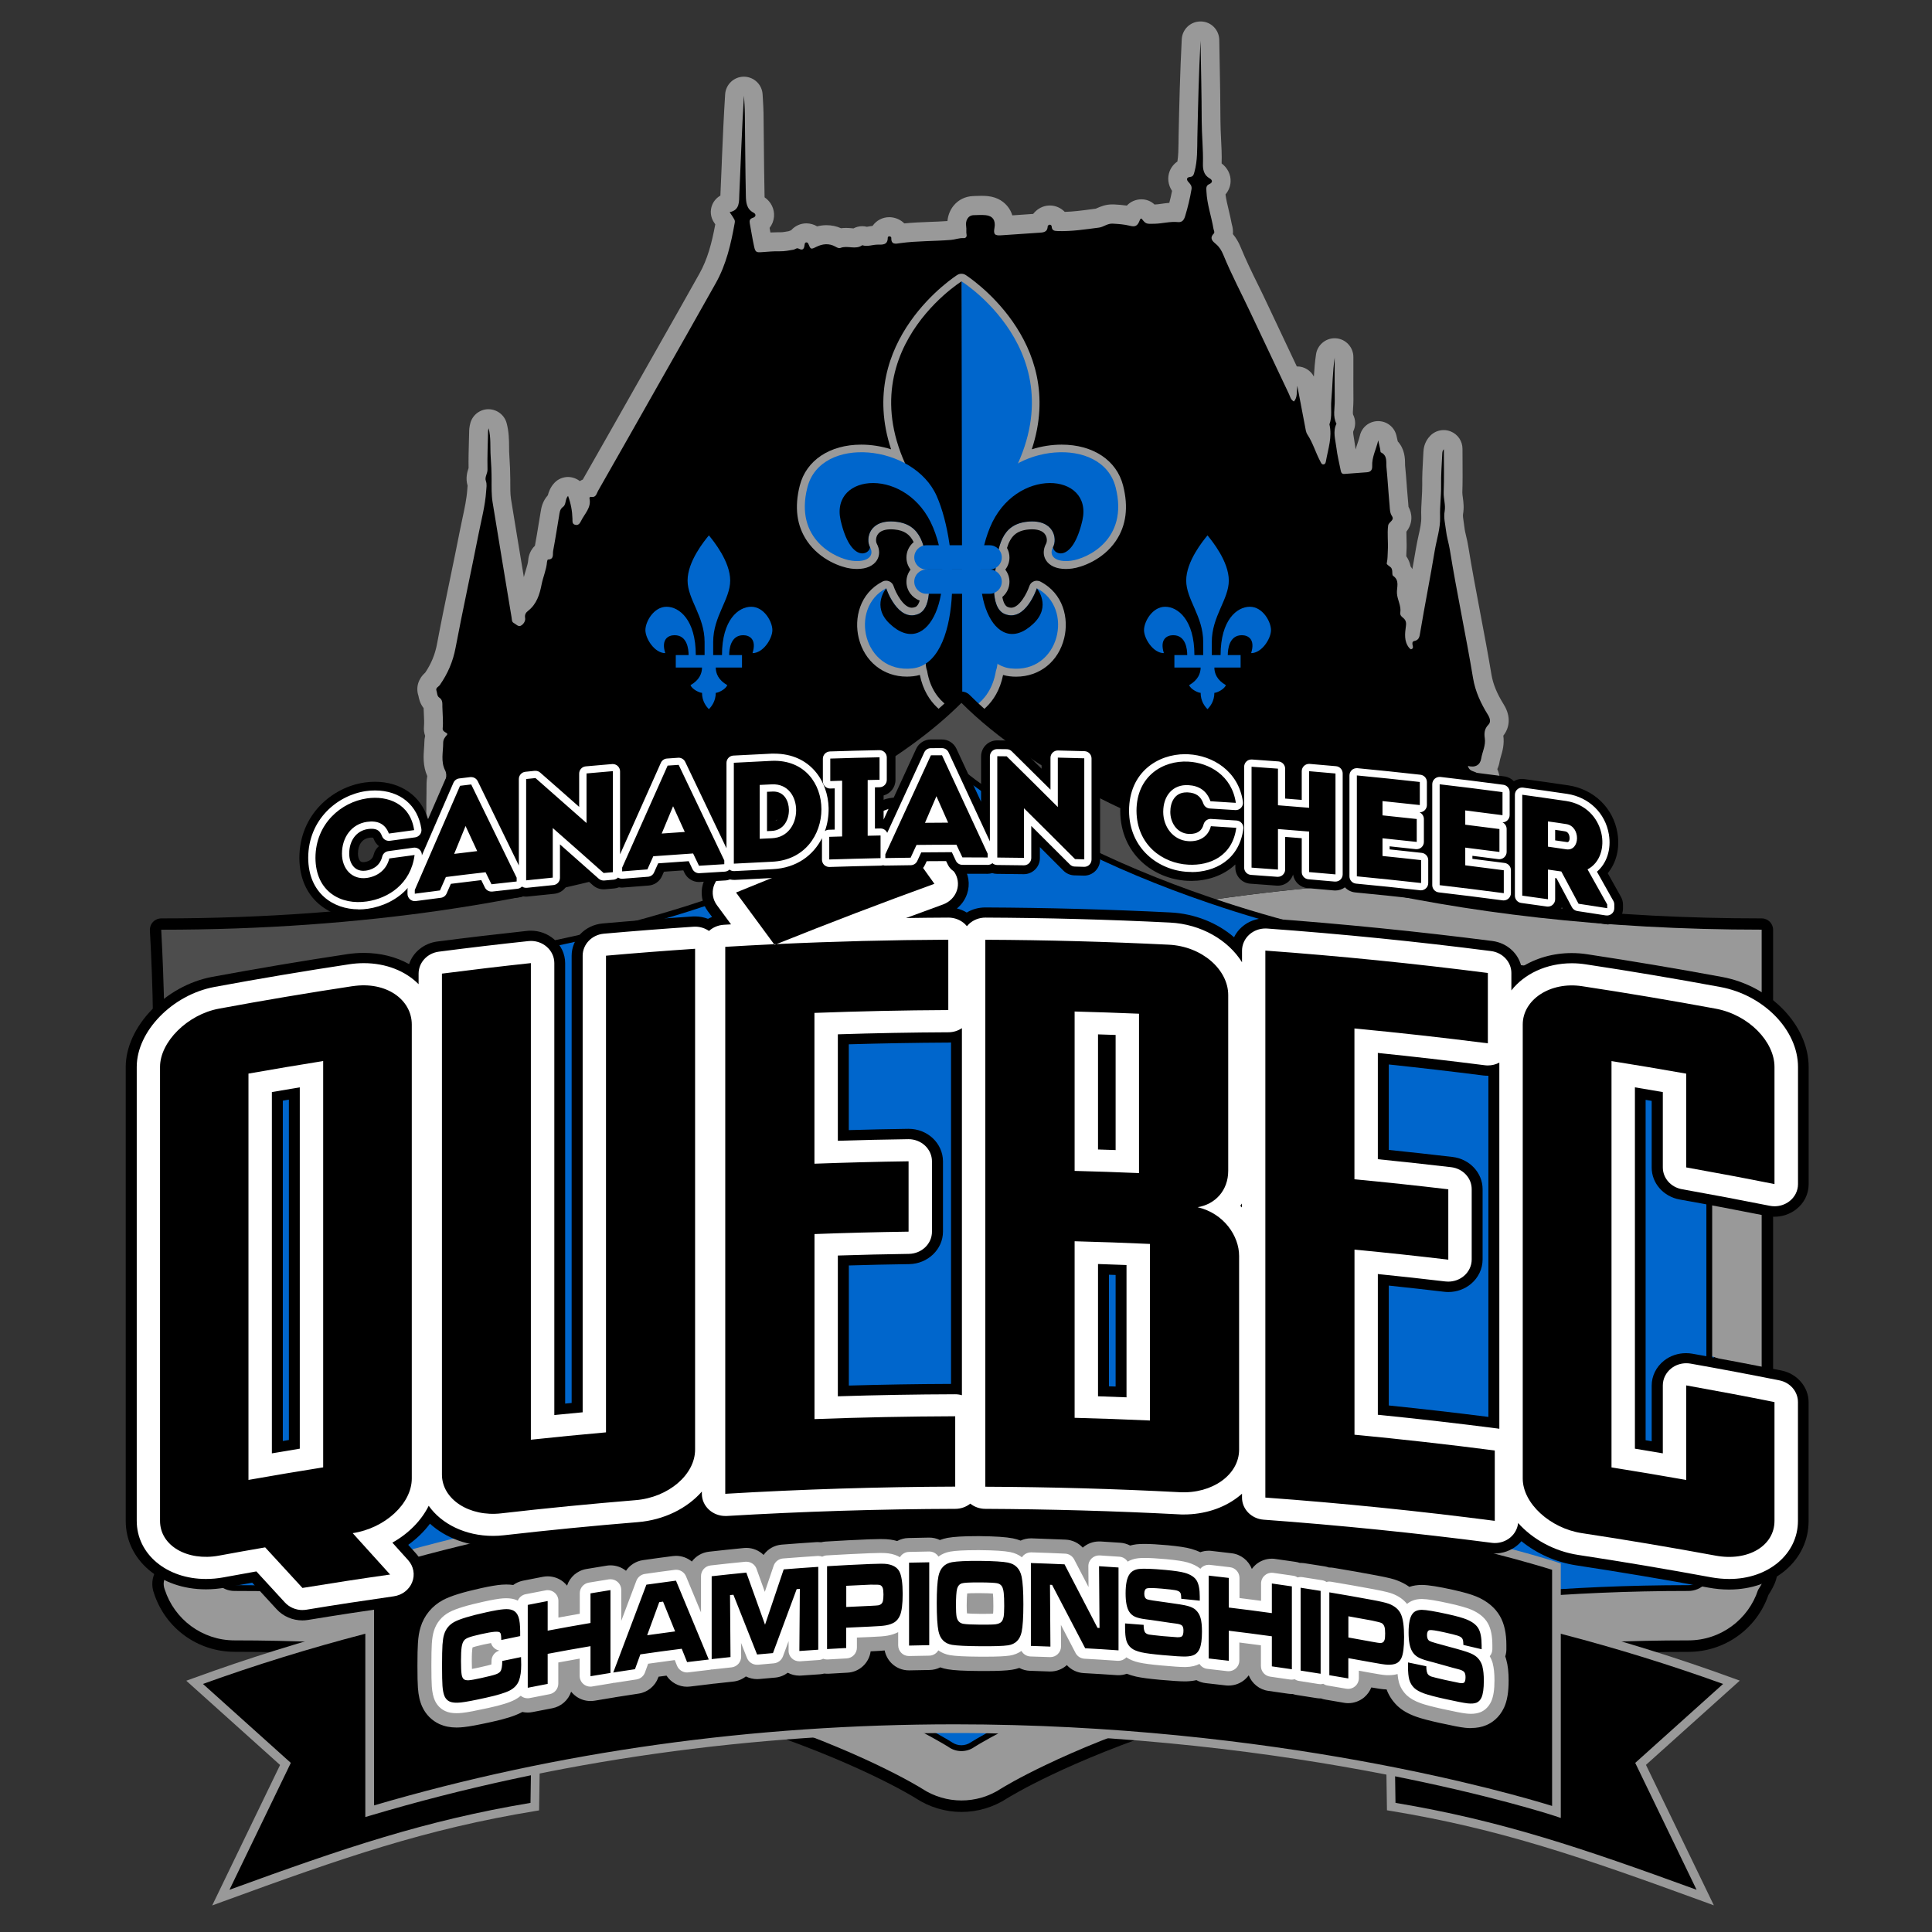
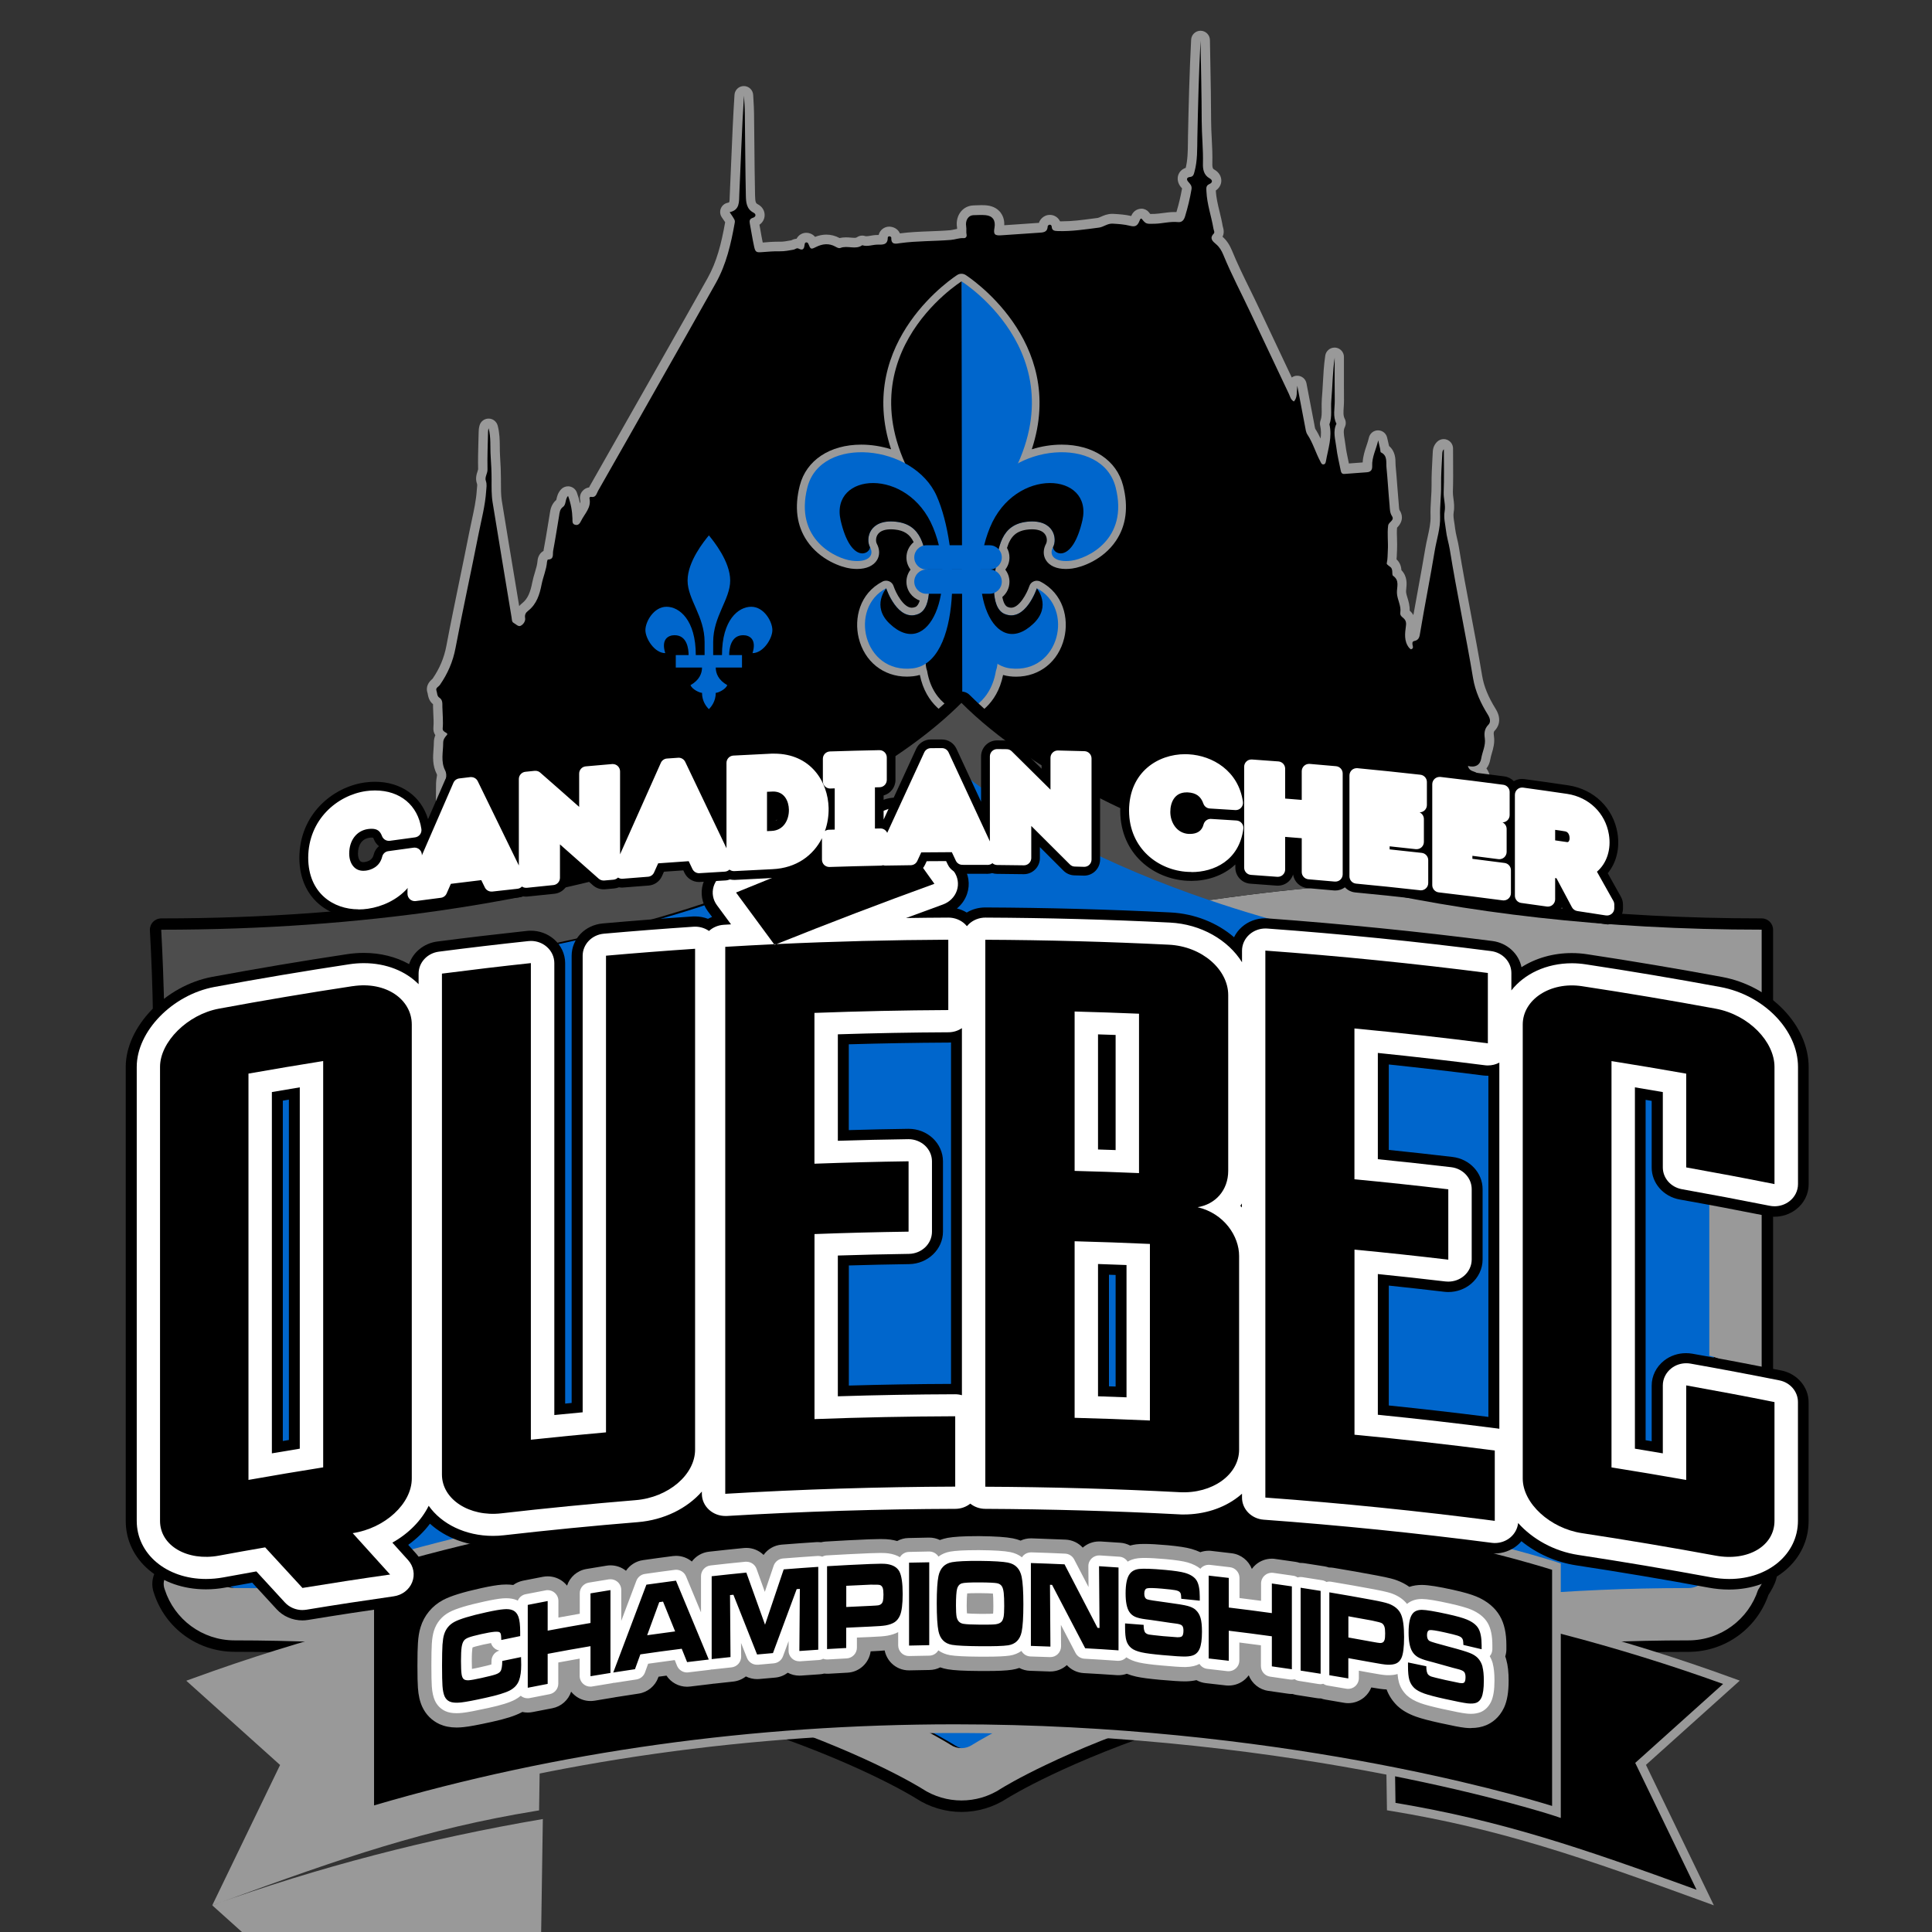
<svg xmlns="http://www.w3.org/2000/svg" id="Layer_1" viewBox="0 0 360 360">
  <rect x="0" y="0" width="360" height="360" fill="#333333" stroke="none" />
  <defs>
    <style>.cls-1{fill:#06c;}.cls-2{fill:#fff;}.cls-3{fill:#999;}.cls-4{fill:#4d4d4d;}</style>
  </defs>
-   <path class="cls-3" d="m275.72,201.29c-.3,0-.61,0-.91-.02-1.22-.05-2.33-.63-3.04-1.55l-196.21-3.52c-1.2-.02-2.29-.64-2.92-1.67-.63-1.02-.69-2.28-.16-3.36.17-.35.36-.69.55-1.03.16-.28.38-.66.41-.8v-.21c.07-1.03.13-2.1.33-3.25.29-1.68,1.74-2.89,3.44-2.89.1,0,.21,0,.31.01.53.05,1.02.21,1.45.45.02-1.53.03-3.06.04-4.59l.02-2.35c0-.26,0-.86,0-.86,0-.65,0-1.32.03-2.03.04-.74.1-1.93.74-3.1-.3-.57-.51-1.31-.52-2.24,0-.86-.02-1.7-.03-2.55-.04-2.12-.07-4.32.05-6.54.14-2.44.14-4.97.14-7.41,0-1.44,0-2.82.03-4.2,0-.18,0-.37,0-.55,0-.7-.01-1.52.14-2.42-.84-1.93-.7-3.78-.6-5.16.03-.39.06-.75.06-1.1,0-.42.05-.83.15-1.23-.2-.55-.28-1.15-.22-1.77.06-.68.02-1.47-.02-2.3-.02-.37-.04-.74-.05-1.11-.71-.89-.88-1.86-.96-2.28h0c-.52-1.55-.05-3.16,1.28-4.35,1.1-1.64,1.81-3.36,2.17-5.27.77-4.11,1.63-8.26,2.46-12.26.62-2.98,1.23-5.96,1.82-8.95.14-.72.3-1.44.45-2.16.41-1.91.8-3.7.92-5.46.01-.17.03-.33.04-.5,0-.08.02-.15.02-.2-.43-1.43-.04-2.64.16-3.23,0-.01.01-.03.02-.05-.03-1.66.02-3.32.06-4.93.02-.63.03-1.25.05-1.87,0-.22.02-.91.24-1.67.44-1.48,1.81-2.51,3.36-2.51,1.6.02,2.97,1.08,3.38,2.59.43,1.61.45,3.11.46,4.44,0,.52,0,1.02.04,1.5.12,1.81.18,3.24.18,4.51v.59c0,1.13-.01,2.19.14,3.13.78,4.84,1.59,9.69,2.39,14.53.12-.49.26-.95.39-1.37.2-.66.39-1.29.42-1.77.08-1.06.54-2.03,1.25-2.7.25-1.31.47-2.66.68-3.97.12-.76.24-1.49.37-2.22l.03-.17c.1-.64.3-1.91,1.33-3.05.16-.61.47-1.53,1.26-2.35.65-.68,1.57-1.06,2.51-1.06.24,0,.49.03.72.08.55.12,1.05.36,1.47.69.17-.11.36-.21.55-.29,3.34-5.85,6.66-11.72,9.98-17.58l3.87-6.83c2.64-4.65,5.28-9.3,7.89-13.97,1.5-2.68,2.29-5.63,2.95-9.18-.02-.03-.23-.34-.23-.34-.66-.97-.79-2.2-.34-3.29.3-.74.85-1.34,1.52-1.72,0-.16,0-.31.02-.46.09-1.94.17-3.88.25-5.82v-.18c.17-4.06.35-8.27.62-12.43.12-1.83,1.65-3.27,3.49-3.27,1.88.01,3.4,1.48,3.49,3.32.02.34.04.68.06,1.02.05.79.09,1.61.11,2.45.02,1.84.04,3.69.06,5.53v.11c.03,3.17.06,6.44.13,9.65,0,.17,0,.3.01.4,1.21.83,1.88,2.2,1.75,3.63-.07.76-.36,1.48-.82,2.07,0,0,.11.6.15.85.45-.02.91-.04,1.38-.04.15,0,.55,0,.55,0,.35,0,.85-.09,1.38-.18h.03c.16-.07.33-.14.53-.2.71-.8,1.74-1.28,2.84-1.28.73.01,1.41.21,2,.56.58-.14,1.15-.22,1.74-.22.94,0,1.85.19,2.72.57.29-.04.6-.06.92-.06.36,0,.72.03,1.08.06.12.01.22.02.31.03.51-.27,1.06-.41,1.64-.41.29,0,.58.04.86.11.1-.01.23-.04.35-.06.21-.04.45-.08.71-.11.69-.99,1.83-1.62,3.11-1.62.18,0,.42.02.6.05.86.14,1.62.53,2.2,1.11,1.61-.16,3.19-.22,4.73-.28,1.09-.04,2.22-.08,3.31-.16.1-1.06.49-2.06,1.15-2.87.9-1.1,2.19-1.73,3.62-1.78l.43-.02c.37-.01.75-.03,1.12-.03.42,0,.79.02,1.15.05,2.04.2,3.21,1.22,3.83,2.04.28.37.59.89.79,1.55.34-.02,1.17-.08,1.17-.08.91-.06,1.81-.12,2.72-.19.6-.78,1.48-1.34,2.44-1.51.19-.03.46-.06.66-.06,1.06,0,2.06.45,2.78,1.19,1.58-.04,3.19-.25,4.89-.48l.9-.12c.07-.03.15-.07.23-.1.58-.26,1.56-.69,2.81-.69.1,0,.21,0,.31,0,.81.05,1.61.1,2.43.22.69-.74,1.64-1.16,2.71-1.17.94,0,1.8.35,2.45.97.38-.01.83-.07,1.31-.14.45-.06.93-.13,1.44-.17.2-.74.37-1.49.51-2.23-.75-1.13-.91-2.47-.44-3.68.29-.73.79-1.35,1.44-1.79.18-1.12.19-2.31.21-3.56,0,0,0-.76.01-1.06.12-5.77.27-11.93.59-18.17.1-1.86,1.63-3.31,3.49-3.31.02,0,.07,0,.09,0,1.87.03,3.38,1.54,3.41,3.44.02,1.47.05,2.93.08,4.4.07,3.48.13,7.07.14,10.65,0,1.08.06,2.15.11,3.3.08,1.5.16,3.05.11,4.66,1.11.84,1.74,2.1,1.67,3.42-.04.87-.38,1.69-.95,2.36.12.91.35,1.88.59,2.88.19.81.41,1.72.58,2.65.22.71.26,1.34.21,1.86.58.69,1.06,1.49,1.44,2.43.96,2.35,2.12,4.73,3.25,7.02.59,1.2,1.18,2.4,1.74,3.61,1.82,3.87,3.65,7.74,5.48,11.6.03,0,.06,0,.07,0,1.33,0,2.52.76,3.11,1.89.08-1.35.19-2.74.4-4.15.25-1.7,1.74-2.99,3.46-2.99.09,0,.18,0,.27.01,1.81.13,3.23,1.66,3.23,3.49v2.5c0,1.84-.01,3.67.01,5.51,0,.54-.03,1.04-.06,1.48-.03.37-.07,1.06-.01,1.22.51.98.52,2.17.03,3.16-.05.17.07.9.14,1.29.07.39.13.79.18,1.18.03.29.08.58.13.88.12-.44.26-.84.38-1.21.16-.48.31-.93.4-1.32.35-1.61,1.75-2.74,3.4-2.75,1.66,0,3.06,1.12,3.43,2.72,0,0,.13.58.24,1.06,1.34,1.46,1.35,3.27,1.36,4.08v.07c0,.09,0,.18,0,.27.13,1.3.23,2.61.33,3.91v.11c.09,1.02.16,2.05.26,3.07.01.15.04.61.05.68.69,1.24.88,3-.39,4.63,0,.4,0,.84.02,1.29.02.73.05,1.54-.01,2.39-.01.17-.02.34-.02.5,0,.14,0,.27-.01.41.36.49.61,1.07.76,1.71.01.06.02.12.04.18.13.16.24.33.33.5.24-1.36.48-2.72.71-4.07.13-.76.29-1.47.44-2.17.29-1.29.55-2.47.51-3.47-.05-1.22.03-2.36.09-3.46.05-.86.1-1.67.09-2.45-.03-1.71.07-3.4.16-5.04l.06-1.15c.03-.5.1-1.84,1.28-3.05.65-.67,1.57-1.05,2.5-1.05.45,0,.9.09,1.32.26,1.33.54,2.18,1.81,2.18,3.24,0,.76,0,1.52.01,2.28.01,1.95.03,3.9-.04,5.86,0,.21.04.56.09.91.12.85.26,1.9.04,3.13-.05.29.03.84.12,1.41.06.36.11.73.15,1.09.05.49.19,1.06.33,1.66.14.58.27,1.16.37,1.79.66,4.07,1.44,8.22,2.2,12.22l.02.11c.72,3.79,1.46,7.71,2.11,11.61.29,1.74,1.01,3.51,2.28,5.55,1.49,2.39.99,4.5-.07,5.82.22,1.61-.17,2.93-.46,3.9-.1.34-.19.65-.22.86-.08.52-.23,1.01-.44,1.47.3.69.4,1.32.48,1.73.01.07.02.13.03.19.51.9.63,1.99.34,3.1-.18.71-.52,1.39-.98,1.97.23.85.25,1.63.27,2.2.03.84.02,1.69,0,2.44,0,.79-.02,1.6.01,2.37.03.75-.09,1.42-.36,2.03.11,1.11-.15,2.09-.42,2.82.47.77.7,1.7.66,2.7-.04.85-.05,1.71-.05,2.61,0,.83-.01,1.66-.04,2.48-.01.39-.04,1.22-.37,2.09.61,1.32.77,2.87.49,4.63-.04.27-.11.53-.2.78.09.49.12,1.05.12,1.73v.25c-.02,1.56-.03,3.12-.1,4.69-.05,1.17-.38,2.01-.8,2.63.74.86,1.02,2.04.71,3.18-.1.36-.25.7-.45,1,.52.41.92.91,1.19,1.47.51-1.26.84-2.37.92-3.5-.49-.76-.69-1.61-.59-2.5.08-.7.34-1.34.77-1.89,0-.73,0-1.47,0-2.22v-1.12c0-1.93,1.56-3.49,3.48-3.5h.33c.93,0,1.81.36,2.47,1.02.66.66,1.03,1.54,1.03,2.48,0,.37,0,.74,0,1.11,0,.77,0,1.48,0,2.18.45.55.75,1.23.83,1.95.1.87-.12,1.75-.59,2.48.1.92.39,1.84.83,2.83.09,0,.18-.01.27-.01.11,0,.22,0,.34.02,1.04.1,1.94.58,2.57,1.33h.31c1.31.03,2.48.77,3.06,1.94.58,1.17.47,2.55-.29,3.61-1.39,1.92-4.12,2.02-4.66,2.02-.43,0-.83-.04-1.21-.13-.14.03-.27.06-.37.07-.23.03-.47.05-.71.05-.84,0-1.65-.24-2.33-.68l-2.59-.05c-.67.62-1.52.98-2.45,1.05-.42.03-.85.06-1.27.1h-.09c-1.25.11-2.55.21-3.9.21Z" />
  <path class="cls-3" d="m275.72,199.54c-.28,0-.56,0-.84-.02-.97-.04-1.8-.66-2.08-1.53l-197.22-3.53c-.6-.01-1.15-.32-1.46-.83s-.34-1.14-.08-1.68c.15-.31.32-.62.5-.92.33-.57.61-1.06.64-1.51l.02-.28c.06-.98.11-1.99.3-3.05.15-.84.88-1.45,1.72-1.45.05,0,.1,0,.15,0,.9.08,1.6.84,1.6,1.74v1.42s.05,0,.08,0c.94-.04,1.49-.08,1.97-.41-.2-.41-.33-.95-.32-1.64.04-2.37.05-4.75.07-7.12l.02-2.2c0-.29,0-.59,0-.88,0-.63,0-1.27.03-1.93.04-.89.11-2.21,1.22-3.23-.65-.47-.99-1.21-.99-2.21,0-.86-.02-1.72-.03-2.57-.04-2.09-.07-4.26.05-6.41.14-2.49.14-5.04.14-7.51,0-1.39,0-2.78.03-4.17,0-.21,0-.42,0-.63,0-.67-.01-1.44.15-2.25.07-.33.02-.44.02-.44-.86-1.67-.74-3.28-.63-4.71.03-.43.06-.84.06-1.22,0-.53.12-.99.28-1.37-.29-.43-.41-.93-.36-1.48.07-.8.03-1.65-.02-2.55-.02-.43-.04-.85-.05-1.28,0-.1,0-.4,0-.46-.75-.61-.9-1.45-.98-1.87-.01-.06-.02-.12-.03-.18-.24-.66-.3-1.68.87-2.66l.04-.03c1.31-1.9,2.16-3.9,2.58-6.12.77-4.09,1.63-8.23,2.45-12.23.62-2.99,1.23-5.97,1.82-8.96.14-.71.29-1.43.45-2.14.42-1.96.83-3.81.95-5.71,0-.15.02-.3.04-.44.04-.37.06-.59,0-.74-.35-.96-.07-1.81.1-2.32.04-.12.1-.31.11-.38-.04-1.71,0-3.44.05-5.11.02-.62.03-1.25.05-1.87,0-.29.03-.73.17-1.21.22-.75.9-1.26,1.68-1.26h.02c.78,0,1.46.54,1.67,1.29.37,1.39.39,2.72.4,4.01,0,.56.01,1.08.04,1.59.12,1.76.17,3.16.17,4.39v.58c0,1.2-.01,2.34.16,3.42.87,5.4,1.77,10.8,2.67,16.2l.57,3.46c.16-.19.35-.38.57-.55,1.09-.86,1.54-2.17,1.87-3.87.13-.66.31-1.27.49-1.86.23-.76.44-1.47.49-2.15.05-.75.45-1.51,1.12-1.85,0-.12.02-.25.05-.38.27-1.42.51-2.87.74-4.29.12-.73.24-1.46.36-2.2l.03-.19c.1-.62.25-1.63,1.19-2.44,0-.04.02-.09.03-.13.1-.46.27-1.23.9-1.88.33-.34.79-.53,1.26-.53.12,0,.24.01.36.04.59.12,1.07.54,1.28,1.1.25.68.45,1.36.6,2.06.07-.22.08-.41.03-.63-.13-.58.01-1.19.39-1.65.32-.4.77-.65,1.27-.72.05-.1.09-.19.14-.28,3.4-5.96,6.79-11.94,10.17-17.91l3.83-6.75c2.66-4.68,5.31-9.36,7.94-14.06,1.7-3.04,2.55-6.37,3.27-10.41-.11-.18-.29-.43-.47-.69l-.16-.24c-.33-.48-.39-1.1-.17-1.64.22-.54.7-.94,1.27-1.05.17-.03.25-.08.27-.09.09-.14.1-.76.11-1.13,0-.17,0-.33.02-.5.09-2,.18-4.01.26-6.01.17-4.06.34-8.25.61-12.39.06-.92.82-1.63,1.74-1.63h.01c.93,0,1.69.74,1.73,1.66.02.35.04.69.06,1.04.05.77.09,1.56.1,2.37.02,1.85.04,3.7.06,5.54.03,3.2.06,6.51.13,9.76.03,1.28.15,1.46.49,1.64.88.45,1.37,1.3,1.29,2.21-.06.66-.41,1.24-.96,1.62.06.35.12.68.18,1,.14.8.27,1.56.43,2.31h.08c.88-.08,1.79-.15,2.72-.15.14,0,.52,0,.52,0,.54,0,1.11-.1,1.71-.21l.25-.04c.25-.12.59-.27,1.02-.3.36-.68,1.04-1.11,1.82-1.11.66.01,1.24.29,1.63.76.72-.28,1.41-.42,2.11-.42.85,0,1.68.22,2.47.64.36-.09.75-.13,1.17-.13.31,0,.62.02.93.05.21.02.43.04.64.04.32,0,.4-.06.45-.09.3-.21.66-.33,1.02-.33.18,0,.37.03.55.09.04.01.1.03.22.03.2,0,.46-.04.74-.09.39-.07.83-.14,1.32-.14h.23c.21-.89,1.02-1.56,1.98-1.56.09,0,.24.01.33.03.78.13,1.38.59,1.65,1.23,1.89-.25,3.79-.32,5.62-.39,1.24-.05,2.51-.09,3.75-.2.21-.02.46-.07.72-.13.18-.04.37-.08.57-.12,0-.1,0-.19-.01-.25-.19-1.1.08-2.19.72-2.98.58-.7,1.4-1.11,2.32-1.14l.44-.02c.35-.01.7-.03,1.05-.03s.68.01.98.04c1.41.14,2.2.81,2.61,1.35.35.47.73,1.23.68,2.35.88-.06,1.77-.12,2.65-.18,1.2-.08,2.4-.16,3.59-.25h.21c.25-.8.98-1.35,1.68-1.47.1-.02.27-.03.37-.03.83,0,1.55.49,1.89,1.2.13,0,.26,0,.39,0,1.85,0,3.68-.24,5.62-.5l1.02-.13c.12-.02.36-.12.58-.22.51-.23,1.22-.54,2.1-.54.07,0,.14,0,.21,0,1.17.07,2.24.14,3.34.4.5-1.21,1.5-1.35,1.91-1.36h.01c.53,0,1.03.24,1.36.65.08.1.18.23.27.33h.05c.15,0,.33,0,.54-.01h.19c.49-.02,1.01-.09,1.56-.16.69-.09,1.4-.19,2.16-.19.13,0,.25,0,.38,0,.44-1.46.79-2.94,1.05-4.41-.02-.02-.15-.16-.15-.16-.64-.72-.83-1.63-.53-2.41.12-.31.47-.96,1.36-1.25.37-1.52.39-3.08.41-4.72,0-.35,0-.7.01-1.05.12-5.77.27-11.92.59-18.12.05-.93.82-1.66,1.75-1.66.01,0,.02,0,.03,0,.94.02,1.7.78,1.72,1.72.02,1.47.05,2.94.08,4.4.07,3.48.13,7.07.14,10.62,0,1.11.06,2.22.12,3.38.08,1.48.15,3.02.11,4.56-.03.97.18,1.09.35,1.18.87.48,1.36,1.29,1.32,2.16-.03.7-.41,1.32-1.02,1.75.06,1.31.37,2.61.71,3.99.21.87.43,1.78.58,2.71h.01c.24.74.22,1.37-.05,1.91.75.66,1.31,1.49,1.76,2.58.98,2.41,2.16,4.81,3.3,7.13.58,1.19,1.17,2.38,1.73,3.58,2.03,4.32,4.07,8.63,6.11,12.94.27-.2.6-.32.96-.33.02,0,.04,0,.06,0,.84,0,1.56.59,1.72,1.42l.39,2.05c.36,1.91.7,3.7,1.05,5.48l.06.34c.04.2.09.5.13.6.39.59.71,1.21,1,1.82.1-.81.11-1.6-.07-2.37-.08-.34-.06-.69.06-1.02.24-.64.23-1.39.21-2.26,0-.55-.02-1.11.03-1.71.08-.96.14-1.93.19-2.89.09-1.7.19-3.45.45-5.21.13-.86.87-1.49,1.73-1.49.04,0,.09,0,.13,0,.91.07,1.62.83,1.62,1.74v2.36c0,1.89-.01,3.78.01,5.67,0,.47-.02.91-.05,1.33-.07.98-.1,1.61.18,2.14.26.5.26,1.08.02,1.58-.3.6-.2,1.29-.02,2.36.06.36.12.72.16,1.08.1.87.29,1.75.49,2.69.04.21.09.42.13.64l.29-.02c.76-.06,1.52-.12,2.28-.17.06-1.16.4-2.19.71-3.11.18-.52.34-1.02.45-1.5.18-.8.88-1.37,1.7-1.37h0c.82,0,1.52.56,1.7,1.36,0,0,.28,1.21.36,1.56,1.19,1,1.2,2.45,1.2,3.2,0,.17,0,.33.02.49.13,1.29.22,2.58.32,3.87.08,1.07.16,2.14.26,3.21.01.13.02.26.03.39.03.42.05.68.14.82.41.62.88,1.87-.48,3.24-.06.65-.04,1.34-.01,2.05.02.71.04,1.44,0,2.21-.01.2-.02.41-.03.61-.01.32-.02.67-.06,1.04.52.44.75,1.04.84,1.47.04.19.06.37.07.53,1.14,1.18.99,2.61.91,3.43-.03.24-.05.47-.04.63.02.3.13.69.26,1.1.2.66.44,1.46.41,2.37.29.27.52.55.69.85.29-1.64.59-3.26.88-4.86.45-2.47.92-5.03,1.34-7.55.12-.72.28-1.43.43-2.11.3-1.36.59-2.65.55-3.88-.04-1.13.03-2.23.09-3.29.06-.89.11-1.74.1-2.58-.02-1.65.07-3.32.16-4.93l.06-1.14c.02-.39.06-1.19.78-1.93.34-.34.79-.53,1.25-.53.22,0,.45.04.66.13.66.27,1.09.91,1.09,1.62,0,.77,0,1.54.01,2.31.01,1.88.03,3.83-.04,5.77-.01.36.04.78.1,1.22.1.76.22,1.62.05,2.57-.1.58,0,1.24.12,1.99.05.34.11.68.14,1.01.07.59.21,1.21.36,1.86.13.54.26,1.09.35,1.67.67,4.13,1.46,8.32,2.23,12.37.72,3.79,1.46,7.7,2.1,11.57.33,1.98,1.13,3.94,2.52,6.18,1.38,2.22.23,3.64-.15,4.03-.17.17-.28.33-.17,1.03.19,1.27-.14,2.36-.4,3.24-.11.39-.22.75-.27,1.08-.11.67-.36,1.26-.73,1.72.16.21.3.44.41.7.22.5.3.97.36,1.35.05.28.09.53.17.65.24.37.47,1,.24,1.91-.16.63-.59,1.43-1.31,1.98.5.97.52,1.94.55,2.68.02.8.02,1.59,0,2.36,0,.85-.02,1.65.01,2.46.03.66-.12,1.21-.44,1.64.31,1.24-.16,2.38-.46,3.11-.05.11-.09.23-.14.34.63.55.96,1.35.92,2.31-.04.88-.05,1.76-.05,2.69,0,.81-.01,1.62-.04,2.43-.02.45-.05,1.46-.61,2.19.68.98,1.07,2.36.75,4.32-.05.33-.16.63-.31.89.16.48.22,1.09.21,1.88v.25c-.02,1.51-.03,3.07-.1,4.63-.08,1.68-.88,2.33-1.65,2.56.04.08.08.16.12.24.06.12.1.22.15.3.1.08.36.25.62.42.63.41.93,1.19.73,1.92-.14.51-.5.92-.96,1.13-.04.41-.17.74-.33.99.28.09.55.2.8.32,1.19.56,1.47,1.44,1.53,1.91.03.24.02.49-.03.72l2.35.04c.9-1.96,1.66-3.86,1.74-5.92,0-.1.01-.21.02-.32-.35-.37-.74-.95-.64-1.75.06-.54.32-1.01.78-1.38,0-.02,0-.03,0-.05.02-.96.01-1.92.01-2.88v-1.12c0-.96.78-1.75,1.74-1.75,0,0,.32,0,.32,0,.46,0,.91.18,1.23.51.33.33.51.77.51,1.24,0,.37,0,.73,0,1.1,0,.88-.01,1.71.01,2.54,0,.13,0,.27,0,.4.46.32.77.82.84,1.4.07.64-.17,1.28-.64,1.73,0,.1.01.19.02.29.09,1.85.82,3.54,1.71,5.27.06-.05.13-.1.2-.15.29-.19.62-.29.96-.29.06,0,.11,0,.17,0,.67.07,1.43.46,1.74,1.32l1.27.02c.65.01,1.24.38,1.53.97.29.58.23,1.28-.15,1.81-.91,1.26-3,1.3-3.24,1.3-.45,0-.84-.06-1.19-.19-.02,0-.03-.01-.05-.02-.25.1-.47.15-.6.17-.16.02-.31.03-.45.03-.67,0-1.27-.24-1.73-.67l-3.97-.07c-.32.47-.86,1-1.8,1.07-.46.03-.92.07-1.38.11-1.22.1-2.48.2-3.76.2Z" />
  <path d="m292.46,196.6c-.32.45-1.79.72-2.4.49-.64-.24-.33-.82-.44-1.25-.06-.22.08-.55-.31-.59-.42.28-.23.69-.27,1.04-.04.37.05.78-.49.86-.42.06-.72-.05-.93-.45-1.32-2.52-2.79-4.98-2.93-7.95-.03-.59-.19-1.19.45-1.58.22-.14.25-.43.03-.51-.95-.32-.67-1.11-.69-1.76-.04-1.23-.01-2.46-.01-3.69-.11,0-.21,0-.32,0,0,1.34.01,2.69,0,4.03,0,.41.16.94-.31,1.17-.7.34-.55.6-.06,1,.44.36.23.89.21,1.37-.11,2.94-1.38,5.49-2.59,8.08-.14.3-.27.61-.65.64-1.93.13-3.85.36-5.79.29-.41-.02-.66-.45-.35-.62,1.03-.56.77-1.84,1.55-2.5.54-.46.27-.87-.25-1.11-.79-.37-1.63-.53-2.49-.62-.96-.1-1.92-.24-2.88-.37-.28-.04-.51-.18-.55-.5-.03-.29.09-.52.33-.69.32-.23.66-.34,1.05-.35.7,0,1.4-.08,2.1-.02.69.05,1.1-.16.93-.88-.2-.84.3-1.01,1.04-1.05q-1.02-.67-1.38-1.42c-.46-.95-1.14-1.09-1.76-.23-.45.63-.81.6-1.32.24-.4-.28-.93-.47-1.15-1.13.28.07.44.1.58.15q1.01.41,1.16-.6c.02-.16.03-.32.06-.48.19-.96.33-1.06,1.3-.88.42.08.84.21,1.26.26.97.12,1.17-.01,1.22-.98.07-1.6.09-3.21.1-4.81.02-1.64,0-1.64-1.61-2.01-.16-.04-.32-.09-.47-.09-1.1.06-1.29-.6-1.22-1.51.41-.05.75.07,1.01.39.46.56,1.14.54,1.76.67.38.08.6-.1.66-.49.34-2.08-.2-3.72-2.59-4.43-.28-.08-.69-.04-.64-.53.09-.06.18-.16.26-.15.43.02.86.05,1.28.11,1.32.17,1.47.08,1.52-1.28.06-1.71.01-3.43.09-5.14.03-.69-.26-1.01-.83-1.16-.76-.21-1.52-.38-2.33-.57.31-.69.51-1.27,1.28-.59.32.28.82.26.95-.17.39-1.22,1.37-2.45.02-3.76.64-.14,1.06-.27,1.03-.99-.06-1.61.03-3.23-.02-4.84-.02-.79-.05-1.58-.58-2.3-.66-.9-.52-1.15.54-1.71.67-.36,1.05-1.34.84-1.67-.47-.73-.35-1.53-.66-2.24-.21-.49-.56-.74-1.04-.92-.46-.18-1.03-.28-1.24-1.1,1.38.37,2.29-.18,2.48-1.37.2-1.26.87-2.43.67-3.79-.13-.87-.1-1.75.67-2.52.45-.45.37-1.12-.1-1.87-1.3-2.09-2.35-4.33-2.76-6.82-1.33-8.01-3.04-15.94-4.33-23.95-.2-1.21-.59-2.4-.72-3.63-.13-1.16-.46-2.31-.24-3.5.21-1.19-.23-2.35-.18-3.55.1-2.67.03-5.34.03-8.01-.26.26-.27.53-.29.8-.1,1.98-.25,3.98-.22,5.95.03,1.95-.26,3.87-.19,5.83.08,2.14-.65,4.23-1,6.34-.84,5.09-1.86,10.15-2.71,15.24-.11.69-.18,1.4-1.09,1.57-.41.08-.4.44-.32.78.08.32.17.65-.32.77-.11-.09-.25-.17-.34-.29-.97-1.22-.77-2.69-.59-4.03.11-.78-.05-1.17-.58-1.6-.27-.22-.53-.44-.46-.94.19-1.26-.57-2.39-.63-3.61-.06-1.12.56-2.34-.72-3.23-.21-.14-.1-.71-.18-1.07-.04-.19-.13-.42-.28-.53-.72-.56-.77-.56-.7-.85.17-.74.13-1.49.18-2.24.1-1.55-.14-3.1.06-4.66.09-.72,1.25-.95.72-1.77-.42-.64-.39-1.33-.45-2.01-.22-2.36-.35-4.72-.58-7.07-.1-1,.23-2.2-1.04-2.8-.11-.05-.08-.4-.13-.6-.12-.55-.25-1.09-.37-1.64-.36,1.64-1.2,3.11-1.12,4.79.03.71-.26,1.11-1.01,1.16-1.39.09-2.78.2-4.17.31-.5.04-.62-.3-.7-.7-.27-1.41-.64-2.82-.8-4.24-.17-1.46-.7-2.95.02-4.42-.72-1.37-.3-2.84-.32-4.26-.04-2.68-.01-5.37-.01-8.05-.39,2.66-.4,5.34-.63,8-.13,1.48.19,2.99-.35,4.43.55,2.34-.24,4.55-.64,6.8-.05.26-.09.57-.39.65-.42.1-.53-.29-.67-.55-.88-1.63-1.37-3.45-2.41-5.01-.28-.42-.34-1.02-.44-1.54-.47-2.41-.93-4.82-1.44-7.54-.14,1.18.06,2.17-.63,2.93-.62-.34-.7-.92-.92-1.39-2.4-5.05-4.79-10.1-7.17-15.16-1.69-3.6-3.56-7.11-5.07-10.8-.32-.77-.71-1.43-1.34-1.96-.63-.54-1.3-1.07-.44-1.97.24-.25,0-.61-.05-.92-.39-2.33-1.21-4.57-1.31-6.96-.02-.55-.13-1.06.54-1.35.65-.28.62-.75.07-1.06-1.13-.62-1.29-1.73-1.26-2.76.07-2.64-.22-5.26-.23-7.89-.01-5-.14-10-.22-15-.32,6.02-.46,12.04-.59,18.06-.04,2.12.04,4.28-.54,6.37-.14.51-.22.9-.85.96-.65.07-.66.49-.3.9.36.41.71.73.6,1.39-.29,1.7-.69,3.37-1.19,5.01-.2.66-.53,1.19-1.35,1.1-1.46-.15-2.88.28-4.33.31-1.6.04-1.6.08-2.45-.97-.2,0-.26.16-.32.31-.41,1.08-.84,1.3-1.87,1.03-1.04-.26-2.1-.33-3.17-.39-.99-.06-1.7.63-2.58.74-2.55.33-5.09.73-7.68.64-.6-.02-1.07-.08-1.11-.82-.01-.24-.2-.4-.43-.36-.13.02-.32.19-.32.31-.05,1.19-.95,1.13-1.74,1.19-2.3.17-4.6.31-6.9.47-1.24.09-1.5-.18-1.27-1.42.24-1.34-.33-2.21-1.65-2.33-.74-.07-1.5-.02-2.25,0-1.03.03-1.56,1.03-1.38,2.08.09.54-.03,1.05.08,1.57.07.37-.18.66-.55.63-.82-.06-1.58.27-2.38.33-3.14.26-6.31.17-9.44.6-.77.11-1.71.38-1.66-.98,0-.18-.16-.26-.33-.29-.2-.03-.33.13-.33.26,0,1.37-.94,1.3-1.9,1.29-.95,0-1.88.43-2.85.11-1.26.9-2.74-.02-4.05.5-.3.12-.63-.05-.92-.22-1.23-.7-2.45-.55-3.67.06-.94.47-.98.44-1.41-.61-.07-.16-.18-.25-.35-.26-.21,0-.3.14-.32.3-.1.69-.17,1.37-1.17.85-.32-.17-.6.15-.91.21-.85.14-1.67.32-2.55.3-1.12-.03-2.24.08-3.36.16-1.02.08-1.21,0-1.44-1.03-.31-1.42-.53-2.85-.8-4.28-.1-.54-.05-.9.59-1.1.56-.17.62-.68.11-.94-1.34-.69-1.41-1.96-1.44-3.15-.11-5.1-.12-10.21-.19-15.32-.01-1.11-.1-2.23-.16-3.34-.4,6.13-.58,12.25-.87,18.37-.06,1.32.14,2.95-1.8,3.34,1,1.48,1.03,1.49.94,2.02-.69,3.87-1.56,7.69-3.5,11.16-3.52,6.29-7.09,12.55-10.64,18.81-3.76,6.64-7.52,13.29-11.31,19.92-.29.5-.38,1.33-1.31,1.14-.17-.03-.33.1-.3.27.39,1.76-.94,2.89-1.59,4.26-.22.46-.54.85-1.13.66-.54-.17-.44-.69-.45-1.1-.04-1.46-.3-2.86-.82-4.27-.58.6-.32,1.59-.92,2.03-.63.46-.65,1.07-.75,1.69-.37,2.17-.7,4.35-1.11,6.52-.12.61.22,1.6-.97,1.62-.06,0-.16.27-.17.42-.11,1.46-.73,2.79-1.01,4.22-.36,1.84-.91,3.66-2.51,4.91-.4.32-.68.67-.56,1.35.1.54-.31,1.2-.85,1.45-.44.2-.86-.31-1.27-.53-.38-.2-.34-.64-.4-1.01-1.18-7.15-2.38-14.31-3.54-21.47-.23-1.41-.19-2.85-.19-4.28,0-1.39-.07-2.85-.17-4.27-.12-1.75.08-3.53-.39-5.26-.07.25-.1.5-.1.75-.05,2.31-.15,4.62-.1,6.93.02.77-.56,1.44-.31,2.12.24.67.1,1.27.06,1.9-.18,2.74-.9,5.39-1.43,8.07-1.39,7.07-2.94,14.11-4.28,21.18-.48,2.55-1.46,4.8-2.92,6.89-.23.33-.82.53-.64,1.03.16.44.09,1.03.53,1.32.67.44.57,1.09.58,1.73.03,1.34.18,2.7.06,4.02-.07.79,1.18.76.78,1.22-.42.48-.69.85-.69,1.48,0,1.72-.48,3.47.37,5.13.25.49.24,1.06.14,1.58-.17.86-.1,1.71-.11,2.57-.07,3.92.05,7.83-.17,11.75-.17,2.95-.03,5.91-.01,8.87,0,.42,0,.77.59.96.89.29,1.08,1.77.25,2.25-1,.58-1.02,1.43-1.07,2.33-.05.91-.02,1.83-.02,2.74-.03,3.11-.04,6.22-.09,9.33-.01.75.13,1.25,1.02,1.27.63.02,1.2.39,2.19.32-1.35.47-2.57.57-3.33,1.22-1.27,1.09-2.68.88-4.09,1.01-.66.06-1.03-.22-1.02-.91,0-.77,0-1.54,0-2.31-.18,1.05-.23,2.09-.29,3.12-.07,1.18-.82,2.09-1.31,3.09l216.85,3.89Z" />
  <g>
    <path class="cls-3" d="m179.29,134.29s-.09,0-.13,0c-.04,0-.09,0-.13,0-.3,0-.6-.09-.85-.27-1.73-.62-5.64-2.62-6.78-8.26-.4.12-.81.2-1.23.25-.4.04-.81.07-1.2.07-4.38,0-7.9-2.82-8.96-7.19-.89-3.64.14-8.31,4.44-10.53.21-.11.44-.16.67-.16.18,0,.37.04.55.11.39.16.7.48.83.89.44,1.32,1.86,4.04,3.4,4.04.22,0,.45-.05.69-.15.33-.14.6-.56.79-1.19-1.44-.51-2.48-1.88-2.48-3.5,0-.85.29-1.63.77-2.26-.48-.63-.77-1.41-.77-2.26,0-1.13.52-2.17,1.35-2.86-.71-1.47-1.79-2.18-3.52-2.35-.26-.03-.5-.04-.74-.04-.85,0-1.98.18-2.49,1.04-.36.61-.29,1.32-.12,1.64.56,1.04.58,2.15.05,3.03-.65,1.08-1.97,1.68-3.73,1.68-.37,0-.76-.03-1.17-.08-1.77-.23-5.75-1.6-8.15-5.14-1.93-2.84-2.38-6.32-1.35-10.33,1.2-4.7,5.59-7.62,11.45-7.62,1.86,0,3.75.3,5.56.87-6.71-20.31,12.14-32.37,12.34-32.49.23-.15.5-.22.77-.22s.53.07.77.22c.2.13,19.05,12.18,12.34,32.49,1.81-.57,3.71-.87,5.56-.87,5.86,0,10.25,2.92,11.45,7.62,1.03,4.01.58,7.49-1.35,10.33-2.4,3.54-6.38,4.91-8.15,5.14-.4.05-.8.08-1.17.08h0c-1.76,0-3.08-.6-3.73-1.68-.53-.89-.51-1.99.05-3.03.17-.32.25-1.03-.12-1.64-.51-.86-1.64-1.04-2.49-1.04-.23,0-.48.01-.74.04-2.11.22-3.25,1.19-3.93,3.43.3.54.46,1.15.46,1.78,0,.83-.28,1.62-.78,2.26.49.64.78,1.43.78,2.26,0,1.12-.5,2.15-1.33,2.84.18.99.52,1.65.97,1.85.23.1.46.15.67.15,1.55,0,2.96-2.72,3.4-4.04.13-.4.44-.73.83-.88.18-.07.36-.11.55-.11.23,0,.46.05.67.16,4.3,2.23,5.33,6.89,4.44,10.53-1.06,4.37-4.58,7.19-8.96,7.19-.39,0-.79-.02-1.2-.07-.42-.05-.83-.13-1.23-.25-1.13,5.64-5.04,7.64-6.77,8.26-.25.18-.55.27-.85.27Z" />
    <g>
      <path class="cls-1" d="m179.17,52.43s23.69,14.77,7.38,39.58c-6.66,9.71,1.12,27.31-.98,33.03-1.11,6.69-6.55,7.8-6.55,7.8l.14-80.41Z" />
      <path class="cls-1" d="m185.42,106.74c.5-4.89,1.13-9.03,6.02-9.54,4.89-.5,5.65,3.14,4.77,4.77-.88,1.63.5,2.89,3.39,2.51,2.89-.37,10.79-3.89,8.28-13.68-2.51-9.79-19.82-8.03-24.09,1.63-4.27,9.66-4.64,31.12,4.52,32.12,9.16,1,11.92-11.29,4.89-14.93,0,0-2.13,6.4-6.02,4.77-2.89-1.26-1.76-7.65-1.76-7.65Z" />
      <path d="m192.57,116.2c-7.4,7.03-12.8-6.52-8.11-17.9,4.68-11.38,19.24-10.29,17.23-1.34-1.84,7.95-5.35,6.44-5.48,5.02.88-1.63.13-5.27-4.77-4.77-4.89.5-5.52,4.64-6.02,9.54,0,0-1.13,6.4,1.76,7.65,3.89,1.63,6.02-4.77,6.02-4.77,0,0,2.8,3.3-.63,6.57Z" />
      <path d="m179.17,52.43s-23.69,14.77-7.39,39.58c9.87,18.25-1.12,27.31.98,33.03,1.11,6.69,6.55,7.8,6.55,7.8l-.14-80.41Z" />
      <path class="cls-1" d="m172.91,106.74c-.5-4.89-1.13-9.03-6.02-9.54-4.89-.5-5.65,3.14-4.77,4.77.88,1.63-.5,2.89-3.39,2.51-2.89-.37-10.79-3.89-8.28-13.68,2.51-9.79,19.83-8.03,24.09,1.63,4.27,9.66,4.64,31.12-4.52,32.12-9.16,1-11.92-11.29-4.89-14.93,0,0,2.13,6.4,6.02,4.77,2.89-1.26,1.76-7.65,1.76-7.65Z" />
      <path d="m165.76,116.2c7.4,7.03,12.8-6.52,8.11-17.9-4.68-11.38-19.24-10.29-17.23-1.34,1.84,7.95,5.35,6.44,5.48,5.02-.88-1.63-.13-5.27,4.77-4.77,4.89.5,5.52,4.64,6.02,9.54,0,0,1.13,6.4-1.76,7.65-3.89,1.63-6.02-4.77-6.02-4.77,0,0-2.8,3.3.63,6.57Z" />
      <path class="cls-1" d="m184.41,106.12c1.25,0,2.26-1.01,2.26-2.26s-1.01-2.26-2.26-2.26h-11.79c-1.25,0-2.26,1.01-2.26,2.26s1.01,2.26,2.26,2.26h11.79Z" />
      <path class="cls-1" d="m172.62,106.12c-1.25,0-2.26,1.01-2.26,2.26s1.01,2.26,2.26,2.26h11.79c1.25,0,2.26-1.01,2.26-2.26s-1.01-2.26-2.26-2.26h-11.79Z" />
    </g>
  </g>
-   <path class="cls-1" d="m225,132.14c.46-.46,1.28-1.46,1.28-3.04.45,0,1.82-.63,2.15-1.43-1.67-.95-2.15-2.21-2.15-3.28h4.89s0-2.33,0-2.33h-2.39c0-1.1.27-3.7,2.62-3.7,1.13,0,2.56.72,1.73,3.34,2,0,3.7-2.71,3.7-4.29s-1.55-4.35-3.94-4.35-5.45,2.44-5.45,9h-1.64v-2.44c0-4.8,3.17-7.9,3.17-11.45s-3.11-7.36-3.97-8.41h0c-.86,1.04-3.97,4.86-3.97,8.41s3.17,6.65,3.17,11.45v2.44h-1.64c0-6.56-3.07-9-5.45-9s-3.94,2.77-3.94,4.35,1.7,4.29,3.7,4.29c-.83-2.62.6-3.34,1.73-3.34,2.36,0,2.62,2.59,2.62,3.7h-2.39v2.33h4.89c0,1.07-.48,2.33-2.15,3.28.33.8,1.7,1.43,2.15,1.43,0,1.58.81,2.58,1.28,3.04h0Z" />
  <path class="cls-1" d="m132.09,132.14c.46-.46,1.28-1.46,1.28-3.04.45,0,1.82-.63,2.15-1.43-1.67-.95-2.15-2.21-2.15-3.28h4.89s0-2.33,0-2.33h-2.39c0-1.1.27-3.7,2.62-3.7,1.13,0,2.56.72,1.73,3.34,2,0,3.7-2.71,3.7-4.29s-1.55-4.35-3.94-4.35-5.45,2.44-5.45,9h-1.64v-2.44c0-4.8,3.17-7.9,3.17-11.45s-3.11-7.36-3.97-8.41h0c-.86,1.04-3.97,4.86-3.97,8.41s3.17,6.65,3.17,11.45v2.44h-1.64c0-6.56-3.07-9-5.45-9s-3.94,2.77-3.94,4.35,1.7,4.29,3.7,4.29c-.83-2.62.6-3.34,1.73-3.34,2.36,0,2.62,2.59,2.62,3.7h-2.39v2.33h4.89c0,1.07-.48,2.33-2.15,3.28.33.8,1.7,1.43,2.15,1.43,0,1.58.81,2.58,1.28,3.04h0Z" />
  <g>
    <g>
      <g>
        <path d="m330.79,291.28c-1.06-2.37-4.08-3.58-11.96-4.81-.11-.02-.22-.02-.33-.02-.5,0-.99.18-1.38.51-.47.4-.74.99-.74,1.61v3.44c0,.98-.8,1.78-1.78,1.78-45.3,0-79.09,7.83-99.46,14.4-21.78,7.02-33.63,14.24-34.94,15.05l-.2.13c-.27.18-.54.26-.85.26s-.58-.08-.87-.27l-.21-.13c-1.28-.8-13.13-8.01-34.91-15.03-20.37-6.57-54.17-14.4-99.46-14.4-.98,0-1.78-.8-1.78-1.78v-3.18c0-.63-.28-1.23-.76-1.63-.38-.32-.86-.49-1.36-.49-.13,0-.26.01-.38.04-2.2.41-8.34,2.25-10.36,5.87-.77,1.38-.89,2.86-.35,4.3,2.13,6.5,8.15,10.86,15,10.86,43.48,0,75.75,7.46,95.17,13.72,20.59,6.64,31.34,13.3,31.75,13.56,2.55,1.67,5.5,2.56,8.53,2.56s5.98-.89,8.49-2.53c.45-.28,11.2-6.94,31.79-13.58,19.42-6.26,51.69-13.72,95.17-13.72,6.75,0,12.7-4.25,14.91-10.6,1.19-1.87,2.2-3.86,1.28-5.9Z" />
        <path d="m30.18,201.94h.02c.92,0,2.34-.04,10.97-7.35.48-.4.75-.99.75-1.62v-8.04c31.63-.93,61.66-5.63,86.95-13.63,20.24-6.4,37.58-14.9,50.29-24.64,11.63,8.92,27.32,16.87,45.5,23.07,1.58.54,3.17,1.07,4.79,1.58,25.29,7.99,55.31,12.69,86.95,13.63v69.14c0,1.03.73,1.91,1.74,2.09,2.28.41,6.54,3.73,8.69,5.73.4.37.92.57,1.44.57.29,0,.57-.06.85-.18.77-.34,1.27-1.1,1.27-1.94v-87.1c0-1.17-.95-2.12-2.12-2.12-27.64,0-53.51-2.79-76.9-8.3-31.05-7.31-56.82-19.47-70.71-33.35-.41-.41-.96-.62-1.5-.62s-1.08.21-1.5.62c-19.22,19.21-69.4,41.65-147.61,41.65-.58,0-1.14.24-1.54.66-.4.42-.61.99-.58,1.57.6,10.69.84,22.81.2,24.71-.26.52-.67,1.65-.04,2.73.43.72,1.21,1.15,2.09,1.15Z" />
      </g>
      <path class="cls-1" d="m40.65,255.18v36.95c0,2.15,1.75,3.9,3.9,3.9,45.02,0,78.59,7.77,98.81,14.29,21.55,6.95,33.18,14.03,34.44,14.81l.19.12c.61.4,1.29.61,2.01.61s1.4-.21,2.01-.61l.19-.12c1.26-.78,12.89-7.87,34.44-14.81,20.23-6.52,53.79-14.29,98.81-14.29,2.15,0,3.9-1.75,3.9-3.9v-109.13c-32.25-.78-62.65-5.44-88.43-13.59-1.6-.51-3.18-1.03-4.74-1.56-18.67-6.36-34.64-14.58-46.18-23.75-12.5,9.93-30.21,18.76-50.93,25.31-25.78,8.15-56.17,12.8-88.43,13.59v72.19Z" />
      <path class="cls-3" d="m250.87,164.88c-8.36.64-16.89,1.59-25.54,2.84,1.57.53,3.14,1.06,4.74,1.56,25.78,8.15,56.17,12.8,88.43,13.58v69.76c3.76.67,9.76,6.27,9.76,6.27v-85.66c-29.59,0-55.51-3.2-77.38-8.35Zm67.63,127.13c0,2.15-1.75,3.9-3.9,3.9-45.02,0-78.59,7.77-98.81,14.29-21.55,6.95-33.18,14.03-34.44,14.81l-.19.12c-.62.4-1.29.61-2.01.61s-1.4-.21-2.01-.61l-.19-.12c-1.26-.78-12.89-7.87-34.44-14.81-20.23-6.52-53.79-14.29-98.81-14.29-2.15,0-3.9-1.75-3.9-3.9v-3.18c-3.24.6-10.64,3.39-9.09,7.38,1.77,5.48,6.92,9.45,13,9.45,43.75,0,76.26,7.52,95.82,13.82,20.72,6.68,31.69,13.44,32.26,13.8,2.25,1.48,4.81,2.21,7.37,2.21s5.12-.73,7.37-2.21c.57-.36,11.55-7.12,32.26-13.8,19.56-6.31,52.07-13.82,95.82-13.82,6.06,0,11.19-3.94,12.98-9.4,2.66-4.14,2.66-5.86-9.08-7.69v3.44Z" />
      <path class="cls-4" d="m39.79,192.98v-10.11c32.25-.78,62.65-5.44,88.43-13.58,20.72-6.55,38.42-15.38,50.93-25.31,11.54,9.16,27.51,17.39,46.18,23.75,8.65-1.25,17.18-2.2,25.54-2.84-34.45-8.11-58.86-21.05-71.72-33.92-21.03,21.03-72.9,42.27-149.11,42.27,0,0,1.3,23.18,0,25.75,0,0-2.25,4.16,9.75-6Z" />
-       <path d="m179.15,326.29c-.83,0-1.6-.23-2.31-.7l-.18-.12c-1.25-.78-12.85-7.84-34.31-14.75-20.19-6.51-53.69-14.27-98.65-14.27-2.45,0-4.44-1.99-4.44-4.44v-3.18h1.08v3.18c0,1.85,1.51,3.36,3.36,3.36,45.09,0,78.72,7.79,98.98,14.32,21.59,6.96,33.3,14.08,34.56,14.87l.19.12c1.06.7,2.38.69,3.43,0l.19-.12c1.27-.79,12.96-7.91,34.57-14.87,20.26-6.53,53.88-14.32,98.98-14.32,1.85,0,3.36-1.51,3.36-3.36v-74.97h1.08v74.97c0,2.45-1.99,4.44-4.44,4.44-44.96,0-78.46,7.76-98.65,14.27-21.48,6.93-33.07,13.98-34.32,14.76l-.18.12c-.7.46-1.48.69-2.3.69ZM40.34,192.98h-1.08v-10.64h.53c32.14-.79,62.67-5.48,88.28-13.57,20.64-6.52,38.19-15.24,50.75-25.22l.34-.27.34.27c11.52,9.15,27.43,17.33,46.02,23.66,1.79.61,3.29,1.1,4.73,1.56,25.61,8.09,56.13,12.78,88.28,13.56h.53v10.38h-1.08v-9.31c-32.05-.82-62.49-5.52-88.05-13.6-1.45-.46-2.96-.96-4.75-1.57-18.53-6.31-34.42-14.46-46.01-23.57-12.64,9.94-30.18,18.63-50.76,25.14-25.56,8.08-56,12.78-88.05,13.6v9.58Z" />
    </g>
    <g>
      <g>
        <path d="m99.65,336.63c-20.96,3.44-36.36,8.86-58.5,16.95l12.03-24.9-16.92-15.21c21.77-7.95,43.34-13.29,63.99-16.74l-.6,39.9Z" />
-         <path class="cls-3" d="m39.55,355.03l12.64-26.15-17.48-15.7,1.27-.46c20.32-7.42,41.9-13.07,64.13-16.78l.96-.16-.62,41.56-.67.11c-20.43,3.35-35.68,8.62-58.35,16.91l-1.88.69Zm-1.73-41.25l16.37,14.71-11.43,23.64c21.49-7.83,36.43-12.9,56.09-16.19l.57-38.24c-21.33,3.62-42.04,9.02-61.61,16.08Z" />
+         <path class="cls-3" d="m39.55,355.03l12.64-26.15-17.48-15.7,1.27-.46c20.32-7.42,41.9-13.07,64.13-16.78l.96-.16-.62,41.56-.67.11c-20.43,3.35-35.68,8.62-58.35,16.91l-1.88.69Zl16.37,14.71-11.43,23.64c21.49-7.83,36.43-12.9,56.09-16.19l.57-38.24c-21.33,3.62-42.04,9.02-61.61,16.08Z" />
      </g>
      <g>
        <path d="m259.24,336.63c20.96,3.44,36.36,8.86,58.5,16.95l-12.04-24.9,16.92-15.21c-21.77-7.95-43.34-13.29-63.99-16.74l.6,39.9Z" />
        <path class="cls-3" d="m319.34,355.03l-1.88-.69c-22.67-8.28-37.92-13.55-58.35-16.91l-.67-.11-.62-41.56.96.16c22.23,3.71,43.81,9.36,64.13,16.78l1.27.46-17.48,15.7,12.64,26.15Zm-59.3-19.09c19.67,3.29,34.6,8.36,56.09,16.19l-11.43-23.64,16.37-14.71c-19.56-7.06-40.28-12.46-61.61-16.08l.57,38.24Z" />
      </g>
      <g>
        <path d="m290.02,337.62s-104.3-34.82-221.14-.13v-45.71c116.84-34.69,221.14.13,221.14.13v45.71Z" />
        <path class="cls-3" d="m290.83,338.75l-1.07-.36c-.46-.16-47.11-15.47-111.86-15.47-37.88,0-74.48,5.16-108.79,15.35l-1.04.31v-47.41l.58-.17c34.46-10.23,71.21-15.41,109.25-15.41,65.04,0,111.92,15.4,112.38,15.55l.55.19v47.42Zm-112.93-17.45c59.6,0,103.96,12.93,111.31,15.21v-44c-5.46-1.72-50.36-15.29-111.31-15.29-37.66,0-74.06,5.11-108.2,15.18v44.01c34.16-10.03,70.55-15.11,108.21-15.11Z" />
      </g>
      <path class="cls-3" d="m274.11,322.01c-.35,0-.72-.02-1.1-.06-.93-.1-2.3-.37-4.76-.91-2.04-.45-3.39-.81-4.4-1.17-1.45-.52-2.6-1.18-3.49-2.03-.91-.89-1.57-1.9-1.99-3.04-.02,0-.05,0-.07,0-.63-.02-1.48-.14-2.78-.37-.28.71-.73,1.34-1.33,1.85-.83.69-1.88,1.08-2.96,1.08-.27,0-.53-.02-.79-.07-1.17-.2-2.34-.4-3.5-.6-.27-.05-.53-.11-.79-.21h-.08c-.25,0-.5-.02-.74-.06-1.23-.2-2.46-.39-3.69-.58-.27-.04-.53-.11-.79-.19-.05,0-.1,0-.14,0-.23,0-.46-.02-.68-.05-1.23-.18-2.46-.36-3.69-.53-1.69-.23-3.07-1.39-3.66-2.9-.2.27-.42.52-.68.75-.84.75-1.93,1.16-3.06,1.16-.19,0-.37,0-.56-.03-1.22-.15-2.46-.29-3.69-.42-.63-.07-1.22-.26-1.75-.56-.59.13-1.22.21-1.91.23h-.25c-.95,0-2.31-.09-4.6-.29-2.07-.19-3.45-.37-4.49-.6-.62-.14-1.2-.32-1.73-.53-.49.18-1.02.27-1.56.27-.11,0-.21,0-.32-.01-2.04-.14-4.11-.27-6.15-.38-1.21-.07-2.34-.61-3.14-1.49-.85.77-1.94,1.19-3.09,1.19h-.13c-1.24-.05-2.44-.09-3.64-.13-.72-.02-1.4-.21-2-.53-.44.15-.91.27-1.39.34-1.05.16-2.56.23-4.88.23-.34,0-.69,0-1.07,0-3.01-.02-4.8-.12-5.99-.32-.49-.08-.95-.2-1.4-.36-.61.31-1.29.48-2.01.49-1.24.02-2.48.04-3.72.07-.02,0-.09,0-.11,0-1.21,0-2.35-.46-3.22-1.31-.66-.65-1.11-1.49-1.3-2.4-.63.06-1.43.11-2.49.16-.04,0-.08,0-.12,0-.29,2.17-2.09,3.87-4.32,3.98-1.18.06-2.35.13-3.53.2-.11,0-.19,0-.28,0-.18,0-.36-.01-.54-.03-.26.07-.53.11-.8.13-1.16.07-2.32.15-3.48.24-.11,0-.22.01-.34.01-.76,0-1.5-.19-2.15-.54-.68.51-1.5.84-2.37.91-.97.08-1.95.17-2.92.26-.15.01-.28.02-.4.02-.76,0-1.48-.18-2.12-.5-.66.52-1.48.87-2.38.96-1.16.12-2.31.25-3.47.38-.1.01-.19.02-.29.02-.07.01-.15.03-.23.04-1.34.15-2.67.31-4,.48-.19.02-.38.04-.57.04-1.58,0-3.01-.79-3.85-2.07-.49.07-.99.13-1.48.2l-.06.16c-.58,1.59-1.98,2.74-3.65,2.99-1.34.2-2.67.4-4.01.62-.09.01-.18.03-.27.04-.08.02-.17.04-.25.05-1.22.2-2.45.4-3.67.61-.26.04-.52.06-.77.06-1.09,0-2.14-.38-2.97-1.09-.24-.2-.45-.42-.64-.65-.51,1.56-1.84,2.77-3.52,3.09-1.22.23-2.44.47-3.67.71-.3.06-.6.09-.9.09-.34,0-.68-.04-1.01-.11-.05.03-.11.06-.16.09-1.24.65-2.96,1.2-5.57,1.77-2.56.56-4.11.85-5.18.96-.46.05-.91.08-1.33.08-1.2,0-2.23-.21-3.16-.62-1.44-.66-2.56-1.78-3.23-3.22-.45-.96-.72-2.13-.82-3.56-.06-.82-.09-2.13-.09-4.11s.03-3.27.09-4.18c.07-1.18.23-2.16.49-2.99.66-2.19,2.15-3.99,4.19-5.08,1.44-.76,3.7-1.46,7.1-2.21,1.68-.37,2.95-.58,3.88-.65.29-.02.56-.03.81-.03.45,0,.88.03,1.29.09.53-.39,1.15-.66,1.81-.8,1.25-.25,2.5-.49,3.75-.73.28-.05.57-.08.86-.08,1.07,0,2.11.37,2.94,1.05.25.21.47.44.67.68.52-1.59,1.88-2.81,3.61-3.1,1.25-.21,2.51-.42,3.76-.62.24-.04.49-.06.73-.06,1.05,0,2.07.36,2.88,1.01.72-1.06,1.86-1.79,3.16-1.98,1.89-.27,3.77-.53,5.58-.76.2-.02.4-.04.59-.04,1.1,0,2.13.39,2.94,1.06.74-.99,1.87-1.68,3.18-1.83,2.15-.24,4.35-.48,6.53-.69.15-.01.3-.02.45-.02,1.22,0,2.37.49,3.21,1.31.77-1.09,2-1.81,3.38-1.92,2.18-.17,4.37-.33,6.51-.47.1,0,.2,0,.3,0,.18,0,.36.01.54.03.27-.07.54-.11.82-.13,2.72-.17,5.46-.31,8.13-.42.79-.03,1.48-.05,2.07-.05.81,0,1.38.03,1.86.1.44.06.87.15,1.28.27.63-.35,1.35-.55,2.1-.56,1.26-.03,2.53-.06,3.8-.08h.07c.7,0,1.37.15,1.99.45.45-.17.93-.3,1.43-.4,1.2-.21,2.97-.32,5.41-.32h.67c2.8.03,4.79.16,6.08.41.51.1.99.24,1.45.42.6-.28,1.25-.42,1.93-.42h.13c2.11.07,4.24.15,6.34.24,1.23.06,2.37.6,3.18,1.49.84-.74,1.91-1.15,3.04-1.15.09,0,.17,0,.26,0,1.24.08,2.47.16,3.7.24.64.04,1.27.23,1.83.52.38-.1.77-.18,1.17-.23.44-.05.92-.07,1.5-.07,1.07,0,2.51.08,4.29.24,2.03.19,3.45.4,4.47.69.59.17,1.13.37,1.65.61.5-.18,1.02-.27,1.56-.27.17,0,.34,0,.51.03,1.26.14,2.52.28,3.78.44,1.73.21,3.15,1.37,3.75,2.92.2-.28.44-.54.71-.78.84-.73,1.91-1.13,3.02-1.13.22,0,.43.01.64.05,1.26.17,2.51.36,3.77.54.28.04.54.11.81.2.05,0,.1,0,.14,0,.23,0,.46.02.69.05,1.26.19,2.52.39,3.77.59.28.05.55.11.81.21h.08c.25,0,.51.02.76.06,2.67.44,5.38.92,8.04,1.42,2.4.45,3.3.72,3.81.92.85.32,1.62.72,2.3,1.21.72-.24,1.5-.36,2.32-.36h.06c1.23.02,3.04.31,5.76.91,1.98.44,3.36.84,4.35,1.25,2,.84,3.48,2.07,4.39,3.65.81,1.41,1.2,3.18,1.2,5.42,0,.14,0,.4,0,.78,0,.45-.08.88-.21,1.31.08.21.14.43.2.65.29,1.04.43,2.3.43,3.83,0,2.17-.27,3.78-.85,5.05-.91,1.94-2.3,2.85-3.32,3.28-.85.36-1.77.53-2.82.53Z" />
      <path class="cls-2" d="m278.17,310c-.14-.5-.33-.96-.58-1.39.31-.35.48-.81.49-1.28,0-.37,0-.62,0-.75,0-1.78-.28-3.12-.85-4.13-.62-1.08-1.68-1.93-3.14-2.54-.83-.34-2.11-.71-3.91-1.11-2.51-.56-4.2-.84-5.19-.85h-.07c-1.28,0-2.16.43-2.74.92-.67-.84-1.6-1.49-2.79-1.93-.22-.08-.88-.33-3.38-.8-2.64-.49-5.33-.97-7.99-1.41-.11-.02-.22-.03-.33-.03-.18,0-.35.03-.52.08-.23-.16-.5-.27-.79-.32-1.25-.2-2.5-.4-3.74-.59-.1-.02-.2-.02-.3-.02-.18,0-.37.03-.54.08-.23-.15-.5-.27-.79-.31-1.25-.19-2.5-.37-3.75-.54-.09-.01-.18-.02-.28-.02-.48,0-.95.17-1.31.49-.44.38-.69.93-.69,1.51v3.23c-1.34-.18-2.68-.35-4.02-.52v-3.75c0-1.01-.76-1.87-1.76-1.99-1.25-.15-2.51-.3-3.76-.44-.07,0-.15-.01-.22-.01-.49,0-.97.18-1.34.51-.08.07-.14.15-.2.23-.63-.51-1.42-.9-2.38-1.18-.85-.24-2.15-.44-3.99-.61-1.7-.15-3.06-.23-4.05-.23-.48,0-.87.02-1.2.06-.8.09-1.44.33-1.94.63-.33-.52-.89-.88-1.55-.92-1.22-.08-2.43-.17-3.65-.24-.04,0-.08,0-.12,0-.51,0-1,.2-1.38.55-.4.38-.63.91-.62,1.47l.03,3.87c-.89-1.72-1.79-3.44-2.68-5.15-.33-.63-.97-1.04-1.68-1.07-2.09-.1-4.21-.18-6.3-.24h-.06c-.52,0-1.02.2-1.4.56-.11.11-.2.23-.28.36-.61-.47-1.35-.8-2.19-.97-1.12-.22-3-.34-5.59-.36h-.66c-2.25,0-3.91.09-4.94.27-.84.15-1.58.47-2.19.93-.08-.13-.17-.26-.29-.37-.37-.37-.88-.58-1.41-.58h-.03c-1.26.02-2.52.05-3.78.08-.71.02-1.32.41-1.66.98-.56-.33-1.26-.59-2.15-.71-.35-.05-.82-.08-1.49-.08-.54,0-1.2.02-1.96.05-2.66.11-5.38.25-8.07.41-.29.02-.56.1-.81.23-.23-.08-.47-.13-.71-.13-.04,0-.09,0-.13,0-2.14.14-4.31.3-6.47.47-.8.06-1.48.6-1.74,1.35-.55,1.62-1.1,3.25-1.65,4.87-.51-1.43-1.03-2.86-1.54-4.29-.29-.8-1.05-1.32-1.88-1.32-.06,0-.13,0-.2,0-2.16.21-4.35.44-6.49.69-1.01.11-1.78.97-1.78,1.99v6.75c-.93-2.24-1.86-4.48-2.79-6.71-.31-.75-1.05-1.23-1.85-1.23-.09,0-.17,0-.26.02-1.85.24-3.7.49-5.55.76-.72.1-1.33.59-1.59,1.27-.94,2.49-1.88,4.99-2.82,7.48v-5.76c0-.59-.26-1.14-.7-1.52-.36-.31-.82-.48-1.3-.48-.11,0-.21,0-.32.02-1.25.2-2.49.4-3.74.61-.96.17-1.67,1-1.67,1.97v3.83c-1.33.23-2.66.47-3.98.71v-3.11c0-.6-.27-1.16-.73-1.54-.36-.3-.81-.46-1.28-.46-.12,0-.25.01-.37.04-1.24.24-2.48.48-3.73.72-.67.13-1.21.6-1.46,1.2-.07-.04-.14-.07-.22-.11-.56-.23-1.19-.34-1.93-.34-.19,0-.4,0-.61.02-.79.06-1.98.26-3.52.6-3.13.68-5.23,1.32-6.44,1.96-1.44.76-2.45,1.99-2.92,3.54-.19.63-.32,1.41-.38,2.38-.05.85-.08,2.16-.08,4.01s.03,3.18.08,3.92c.08,1.11.27,1.98.58,2.65.41.88,1.07,1.55,1.94,1.95.58.27,1.27.39,2.09.39.33,0,.68-.02,1.05-.06.96-.1,2.47-.39,4.9-.92,2.35-.51,3.91-1,4.92-1.53.4-.21.77-.46,1.1-.74,0,0,0,.01.01.02.36.3.81.45,1.27.45.13,0,.26-.01.39-.04,1.23-.25,2.46-.48,3.69-.72.95-.18,1.63-1.01,1.63-1.97v-3.94c1.32-.24,2.65-.49,3.98-.72v3.22c0,.59.26,1.15.71,1.53.36.31.82.47,1.29.47.11,0,.22,0,.33-.03,1.23-.21,2.47-.41,3.7-.61.08-.01.16-.04.24-.06.09,0,.18,0,.28-.02,1.34-.21,2.69-.42,4.03-.62.73-.11,1.34-.61,1.59-1.3l.59-1.63c1.65-.23,3.31-.46,4.96-.68l.42,1.05c.31.76,1.05,1.26,1.86,1.26.08,0,.17,0,.25-.02,1.34-.17,2.68-.33,4.02-.48.08,0,.15-.04.23-.06.03,0,.05,0,.07,0,.08,0,.15,0,.23-.01,1.17-.13,2.33-.26,3.5-.38,1.02-.11,1.8-.98,1.79-2.01l-.02-2.54c.37.93.74,1.87,1.11,2.8.31.77,1.05,1.26,1.86,1.26.06,0,.12,0,.19,0,.98-.09,1.96-.18,2.94-.26.77-.07,1.44-.57,1.71-1.3.35-.95.7-1.89,1.05-2.84v1.74c-.02.56.21,1.09.62,1.48.37.35.86.54,1.37.54.05,0,.1,0,.15,0,1.17-.09,2.34-.17,3.5-.24.29-.02.56-.1.8-.23.23.09.46.13.71.13.04,0,.08,0,.12,0,1.19-.07,2.37-.14,3.56-.2,1.06-.06,1.9-.94,1.9-2v-1.88c.86-.04,1.72-.08,2.58-.11,1.57-.06,2.53-.14,3.13-.25.77-.14,1.42-.36,1.98-.65v2.45c0,.54.22,1.05.6,1.43.37.37.88.57,1.4.57h.05c1.25-.03,2.5-.06,3.74-.07.72-.01,1.35-.41,1.69-.99.61.45,1.35.75,2.19.9,1.03.17,2.75.26,5.58.28.36,0,.71,0,1.04,0,2.16,0,3.58-.07,4.48-.2.85-.13,1.58-.43,2.2-.87.33.59.95,1,1.68,1.03,1.21.04,2.41.08,3.62.12.03,0,.05,0,.08,0,.52,0,1.02-.2,1.39-.56.39-.38.61-.91.61-1.45l-.03-4c.91,1.74,1.82,3.49,2.73,5.24.33.63.96,1.03,1.67,1.07,2.09.11,4.17.25,6.18.39.05,0,.09,0,.14,0,.51,0,.99-.19,1.37-.54.04-.03.06-.07.1-.11.63.42,1.41.75,2.39.97.91.2,2.24.38,4.16.55,2.18.2,3.51.29,4.34.29h.2c1.03-.03,1.87-.22,2.54-.58.32.5.85.86,1.47.92,1.24.14,2.48.28,3.72.43.08,0,.16.01.24.01.49,0,.96-.18,1.33-.51.43-.38.67-.92.67-1.5v-3.34c1.34.17,2.68.34,4.02.52v3.86c0,1,.73,1.84,1.72,1.98,1.24.17,2.48.35,3.72.54.1.01.2.02.29.02.18,0,.37-.03.54-.08.23.15.49.26.78.31,1.24.19,2.47.38,3.71.59.11.02.22.03.32.03.18,0,.35-.03.52-.08.23.15.49.27.78.32,1.18.2,2.35.4,3.52.6.12.02.23.03.35.03.47,0,.92-.16,1.29-.47.45-.38.71-.94.71-1.53v-1.39c.69.12,1.38.25,2.08.38,1.55.29,2.51.43,3.1.46.13,0,.25,0,.38,0,.62,0,1.16-.07,1.65-.22.05.61.14,1.13.26,1.57.26.91.75,1.71,1.45,2.39.63.59,1.47,1.07,2.57,1.47.89.32,2.19.66,4.09,1.08,2.33.52,3.66.77,4.47.86.29.03.57.05.83.05.69,0,1.28-.11,1.81-.32.59-.25,1.41-.79,1.96-1.96.42-.92.62-2.19.62-3.97,0-1.3-.11-2.33-.33-3.14Zm-186.58-.53c0,.31-.02.53-.03.68-.32.1-.97.27-2.33.57-.57.13-.99.21-1.29.26-.02-.33-.03-.8-.03-1.48,0-1.32.06-1.98.1-2.29.01-.1.03-.18.05-.24,0,0,0,0,0,0,.16-.06.67-.23,2.01-.53.6-.13,1.07-.22,1.42-.28.12.39.35.74.68,1,.27.21.58.34.9.4-.86.23-1.47,1.01-1.49,1.91Zm93.47-8.79c-.27.02-.77.04-1.71.04h-.69c-1.36-.01-2.09-.05-2.48-.09-.02-.25-.05-.7-.05-1.45,0-1.23.05-1.91.09-2.27.35-.03.94-.05,1.91-.05h.48c1.32,0,2.03.05,2.41.08,0,.03,0,.07.01.11.03.3.07.94.07,2.23,0,.73-.02,1.17-.05,1.41Z" />
      <path d="m93.59,309.5c-.01.97-.12,1.61-.33,1.91-.16.24-.46.44-.91.59-.45.16-1.35.38-2.69.68-1.09.24-1.86.38-2.29.41-.43.03-.74-.04-.94-.19-.21-.16-.35-.47-.42-.94-.07-.46-.11-1.28-.11-2.45s.04-2.03.12-2.58c.08-.55.23-.97.44-1.24.17-.23.47-.42.9-.58.42-.16,1.18-.36,2.28-.61,1.11-.25,1.94-.39,2.49-.44.55-.04.89,0,1.02.13.1.09.16.22.19.39.03.17.06.51.07,1.01,1.17-.25,2.35-.49,3.52-.73,0-.45,0-.7,0-.77,0-1.26-.11-2.21-.32-2.81-.22-.61-.58-1.03-1.11-1.25-.4-.17-.94-.23-1.62-.17-.68.05-1.76.23-3.25.56-2.98.65-4.95,1.26-5.93,1.78-.98.52-1.63,1.31-1.95,2.37-.15.47-.24,1.11-.3,1.91-.05.8-.08,2.1-.08,3.89s.03,3.09.08,3.78c.06.85.2,1.5.4,1.95.21.45.52.77.94.96.47.21,1.17.27,2.1.17.93-.1,2.49-.4,4.69-.89,2.09-.46,3.56-.9,4.42-1.35.85-.45,1.43-1.08,1.72-1.89.27-.73.4-1.68.4-2.88,0-.22-.01-.7-.03-1.45-1.18.24-2.35.48-3.52.73Zm16.44-7.08c-2.66.45-5.33.93-7.98,1.43v-5.52c-1.24.23-2.47.47-3.71.72v15.44c1.24-.25,2.47-.49,3.71-.72v-5.6c2.66-.51,5.32-.98,7.98-1.43v5.6c1.24-.21,2.48-.41,3.72-.61v-15.44c-1.24.2-2.48.4-3.72.61v5.52Zm10.42-7.15c-2.06,5.44-4.12,10.9-6.18,16.38,1.35-.22,2.7-.42,4.05-.62.33-.92.66-1.84,1-2.76,2.57-.38,5.14-.73,7.71-1.05.33.83.67,1.66,1,2.49,1.34-.17,2.69-.33,4.04-.48-2.04-4.92-4.07-9.81-6.11-14.7-1.84.24-3.68.49-5.52.75Zm.14,9.43c.75-2.06,1.5-4.11,2.25-6.16.24-.04.47-.06.71-.1.75,1.85,1.5,3.7,2.25,5.55-1.74.23-3.47.46-5.2.71Zm21.96-1.97c-1.16-3.24-2.32-6.47-3.48-9.7-2.16.21-4.31.44-6.46.68v15.44c1.17-.13,2.34-.26,3.51-.38-.03-3.85-.06-7.7-.09-11.55.21-.02.42-.04.63-.06,1.47,3.7,2.94,7.41,4.41,11.13.99-.09,1.97-.18,2.96-.26,1.47-3.98,2.95-7.95,4.42-11.92.2-.01.39-.03.59-.04-.03,3.86-.06,7.71-.09,11.57,1.17-.08,2.35-.17,3.52-.24v-15.44c-2.15.14-4.29.3-6.44.47-1.16,3.44-2.32,6.88-3.48,10.32Zm22.68-11.3c-.46-.07-1.48-.07-3.08,0-2.68.11-5.36.25-8.04.41v15.44c1.19-.07,2.38-.14,3.57-.2v-3.78c1.5-.08,3-.15,4.5-.21,1.39-.06,2.34-.13,2.85-.22.72-.13,1.28-.34,1.7-.62.41-.29.73-.69.96-1.22.34-.78.51-2.12.51-4.03,0-2.01-.21-3.4-.61-4.17-.41-.77-1.2-1.24-2.36-1.4Zm-.71,6.9c-.07.26-.19.46-.38.6-.14.1-.31.17-.49.2-.18.03-.68.06-1.49.1-1.49.06-2.98.13-4.47.21v-3.95c1.49-.08,2.98-.15,4.47-.21,1.09-.02,1.71,0,1.87.09.22.1.37.29.46.54.08.25.13.65.13,1.2s-.04.96-.1,1.22Zm4.87,8.3c1.25-.03,2.51-.06,3.76-.08v-15.44c-1.25.02-2.51.04-3.76.07v15.44Zm18.46-15.46c-.95-.18-2.7-.3-5.23-.32-2.54-.02-4.29.07-5.23.24-1.37.25-2.21,1.12-2.52,2.59-.21,1.01-.32,2.68-.32,5.04,0,2.47.11,4.21.32,5.22.31,1.47,1.15,2.31,2.52,2.55.95.16,2.71.24,5.26.26,2.51.02,4.25-.03,5.2-.17,1.37-.21,2.21-1.05,2.52-2.51.21-1.01.32-2.72.32-5.13s-.11-4.12-.32-5.13c-.31-1.48-1.15-2.36-2.52-2.63Zm-.85,10.12c-.08.41-.21.72-.42.93-.23.23-.58.37-1.06.44-.48.06-1.43.08-2.87.07-1.54-.01-2.57-.06-3.11-.15-.72-.11-1.15-.56-1.3-1.35-.07-.42-.11-1.1-.11-2.05,0-1.56.07-2.6.21-3.13.14-.52.43-.86.87-1.01.38-.13,1.53-.19,3.42-.18,1.66.01,2.71.07,3.15.15.44.08.75.3.94.63.15.27.25.66.31,1.18.06.52.09,1.34.09,2.45,0,.94-.04,1.61-.11,2.02Zm17.88,2.06c-.12,0-.25-.02-.37-.02-2.05-3.96-4.1-7.91-6.15-11.84-2.09-.1-4.18-.17-6.27-.24v15.44c1.21.04,2.43.08,3.64.13-.02-3.84-.05-7.68-.08-11.52.13,0,.26,0,.39.02,2.06,3.92,4.12,7.86,6.17,11.81,2.07.11,4.14.24,6.21.39v-15.44c-1.21-.08-2.42-.16-3.63-.24.03,3.84.06,7.68.09,11.52Zm17.93-3.37c-.38-.33-.88-.57-1.52-.74-.64-.17-1.9-.38-3.79-.63-2.25-.3-3.51-.49-3.78-.61-.33-.15-.5-.49-.5-1.04s.17-.9.5-.99c.33-.1,1.26-.08,2.77.05,1.26.11,2.08.21,2.47.28.39.07.66.18.82.31.13.11.21.25.25.41.04.16.07.46.08.89,1.15.11,2.3.23,3.45.35,0-.35,0-.59,0-.72,0-1.4-.2-2.42-.6-3.06-.4-.63-1.14-1.11-2.21-1.41-.7-.2-1.9-.38-3.63-.54-2.44-.22-4.05-.27-4.85-.18-.79.09-1.38.4-1.77.94-.51.68-.76,1.89-.76,3.63,0,1.55.22,2.68.66,3.38.26.42.62.73,1.08.95.46.21,1.12.37,1.98.48.44.05,1.39.18,2.85.4,1.42.22,2.36.35,2.8.4.57.07.95.19,1.13.36.19.17.28.49.28.95,0,.63-.13,1.01-.39,1.13-.18.08-.42.11-.72.11-.3-.01-1.21-.09-2.72-.21-1.44-.15-2.3-.24-2.57-.29-.27-.05-.49-.15-.67-.31-.24-.24-.36-.74-.35-1.5-1.15-.09-2.31-.18-3.46-.27v.73c0,1.11.08,1.94.25,2.49.17.56.47,1.01.92,1.38.42.34,1.06.6,1.9.79.84.19,2.14.35,3.9.51,2.1.19,3.54.29,4.31.27.72-.02,1.28-.13,1.67-.35.4-.22.71-.57.93-1.07.3-.68.45-1.74.45-3.2,0-1.11-.09-1.97-.27-2.58-.18-.61-.48-1.11-.91-1.49Zm14.18.6c-2.67-.37-5.35-.72-8.03-1.04v-5.52c-1.25-.15-2.49-.29-3.74-.43v15.44c1.25.14,2.49.28,3.74.43v-5.6c2.68.32,5.35.67,8.03,1.04v5.6c1.24.17,2.49.35,3.73.54v-15.44c-1.24-.18-2.49-.36-3.73-.54v5.52Zm5.36,10.71c1.24.19,2.48.39,3.73.59v-15.44c-1.24-.2-2.48-.4-3.73-.59v15.44Zm16.34-12.48c-.45-.17-1.46-.41-3.04-.7-2.65-.49-5.3-.96-7.95-1.4v15.44c1.18.19,2.36.4,3.54.6v-3.78c1.48.26,2.97.53,4.45.8,1.38.26,2.31.4,2.82.42.71.03,1.26-.05,1.67-.24.41-.19.72-.52.95-1,.33-.7.5-2.01.5-3.92,0-2.01-.2-3.44-.61-4.3-.4-.86-1.18-1.51-2.33-1.93Zm-.7,6.74c-.07.25-.19.42-.37.51-.14.07-.3.1-.48.09-.18,0-.67-.09-1.47-.23-1.47-.27-2.95-.54-4.42-.8v-3.95c1.47.26,2.95.52,4.42.8,1.07.22,1.69.39,1.85.51.21.15.36.37.45.64.09.27.13.69.13,1.24s-.03.95-.1,1.19Zm18.25,4.99c-.17-.63-.47-1.17-.89-1.61-.37-.37-.87-.69-1.5-.93-.63-.25-1.87-.63-3.73-1.12-2.21-.59-3.46-.94-3.73-1.1-.33-.19-.49-.56-.49-1.1s.16-.87.49-.93c.33-.06,1.24.08,2.73.41,1.24.27,2.05.48,2.43.6.38.12.65.26.8.41.12.13.21.28.25.44.04.17.07.47.08.9,1.13.26,2.27.53,3.4.8,0-.35,0-.59,0-.72,0-1.4-.2-2.45-.59-3.13-.39-.69-1.12-1.25-2.18-1.69-.69-.29-1.88-.63-3.57-1-2.4-.53-3.99-.79-4.78-.8-.78,0-1.37.23-1.74.71-.5.61-.75,1.79-.75,3.54,0,1.55.22,2.71.65,3.46.25.45.61.81,1.06,1.09.46.27,1.11.51,1.95.73.43.11,1.37.36,2.81.77,1.4.4,2.32.65,2.75.75.56.14.94.31,1.12.51.18.2.27.53.27.99,0,.63-.13.99-.39,1.07-.17.06-.41.06-.71.01-.3-.05-1.19-.24-2.68-.56-1.42-.33-2.27-.53-2.53-.62-.27-.08-.49-.22-.65-.39-.24-.27-.35-.78-.35-1.55-1.14-.24-2.27-.48-3.41-.71v.72c0,1.11.08,1.95.25,2.53.17.58.47,1.08.9,1.5.42.4,1.04.74,1.87,1.04.83.29,2.11.63,3.85,1.01,2.07.46,3.49.74,4.25.83.71.07,1.26.03,1.65-.13.39-.16.7-.48.92-.95.29-.64.44-1.69.44-3.14,0-1.11-.09-1.98-.26-2.62Z" />
    </g>
    <g>
      <path d="m56.37,301.94c-1.86,0-3.62-.76-4.83-2.09-1.51-1.65-3.03-3.3-4.54-4.94-1.66.29-3.31.6-4.97.9-1.22.23-2.45.34-3.66.34-8.52,0-14.94-5.48-14.94-12.75v-84.59c0-7.48,7.39-15.17,16.14-16.79,8.33-1.54,16.79-2.97,25.15-4.23,1.02-.15,2.05-.23,3.05-.23,3.12,0,6.02.73,8.46,2.09.72-2.19,2.74-3.88,5.24-4.21,5.55-.72,11.18-1.38,16.72-1.98.24-.03.48-.04.72-.04,1.57,0,3.09.55,4.26,1.54,1.36,1.15,2.14,2.79,2.14,4.51v82.07c.4-.04.8-.08,1.21-.12v-83.33c0-3.14,2.49-5.73,5.8-6.02,5.54-.49,11.17-.93,16.74-1.3.15-.01.3-.01.45-.01.83,0,1.66.16,2.42.45.24-.13.5-.25.76-.35l-.79-1.06c-1.1-1.49-1.44-3.36-.91-5.11.52-1.75,1.84-3.18,3.6-3.9,9.93-4.09,20.02-8.04,29.99-11.75.75-.28,1.54-.42,2.34-.42,2.12,0,4.1.99,5.29,2.65,2.4,3.34,4.8,6.69,7.2,10.05,1.1,1.54,1.39,3.44.8,5.21-.36,1.08-1.02,2.03-1.9,2.75.65.16,1.27.41,1.83.76,1.02-.62,2.21-.95,3.45-.95,11.47.05,23.07.36,34.51.93,4.48.22,8.71,1.91,11.85,4.62.35-.72.84-1.37,1.47-1.92,1.18-1.04,2.73-1.61,4.34-1.61.16,0,.33,0,.49.02,13.89,1.02,27.97,2.43,41.83,4.21,2.76.35,4.93,2.37,5.43,4.88,2.65-1.69,5.91-2.63,9.35-2.63.96,0,1.93.07,2.89.22,8.34,1.26,16.8,2.69,25.13,4.23,9.05,1.67,16.14,9.05,16.14,16.79v21.84c0,1.83-.86,3.55-2.37,4.7-1.13.87-2.56,1.35-4.03,1.35-.44,0-.89-.04-1.32-.13-5.43-1.08-10.91-2.12-16.31-3.08-3.02-.54-5.22-3.04-5.22-5.95v-12.43c-.38-.06-.75-.13-1.13-.19v63.42c.38.06.75.13,1.13.19v-10.36c0-1.81.84-3.5,2.31-4.66,1.14-.9,2.59-1.39,4.08-1.39.39,0,.79.03,1.18.1,5.54.98,11.12,2.04,16.6,3.13,2.94.59,5.07,3.08,5.07,5.92v22.13c0,7.28-6.38,12.77-14.84,12.77-1.24,0-2.5-.12-3.76-.35-8.18-1.52-16.5-2.91-24.7-4.16-3.75-.57-7.34-2.17-10.21-4.5-.24.29-.51.56-.81.8-1.17.96-2.66,1.49-4.2,1.49-.29,0-.59-.02-.87-.06-14.03-1.82-28.29-3.27-42.37-4.3-2.31-.17-4.27-1.51-5.25-3.37-2.76,1.57-6.05,2.41-9.48,2.41-.36,0-.73,0-1.1-.03-11.89-.62-23.97-.96-35.89-1.01-.97,0-1.92-.22-2.78-.62-.86.4-1.81.61-2.79.61-14.1.04-28.38.49-42.47,1.32-.14,0-.27.01-.4.01-1.63,0-3.19-.58-4.38-1.64-.4-.35-.74-.75-1.03-1.18-2.97,2.24-6.72,3.65-10.73,3.97-8.24.67-16.6,1.49-24.84,2.43-.77.09-1.54.13-2.31.13-4.56,0-8.73-1.54-11.68-4.22-1.1,1.47-2.47,2.8-4.05,3.94.48.54.97,1.07,1.45,1.61,1.5,1.67,1.93,3.99,1.12,6.04-.81,2.06-2.74,3.54-5.04,3.86-5.39.77-10.84,1.6-16.19,2.48-.36.06-.73.09-1.09.09Zm-3.67-33.43c.38-.06.75-.13,1.13-.19v-63.42c-.38.06-.75.13-1.13.19v63.41Zm206.08-6.62c6.18.63,12.41,1.35,18.56,2.13v-63.57s-.07,0-.1,0c-.29,0-.57-.02-.86-.05-5.82-.74-11.73-1.43-17.6-2.05v15.92c3.98.41,7.97.85,11.88,1.31,3.19.38,5.6,2.96,5.6,6v13.11c0,1.73-.79,3.39-2.16,4.54-1.17.98-2.67,1.52-4.23,1.52-.26,0-.53-.02-.79-.05-3.4-.4-6.86-.79-10.3-1.15v22.33Zm-50.9-3.53v-20.79c-.41-.01-.83-.03-1.24-.04v20.79c.41.01.83.03,1.24.04Zm-49.72-.18c6.35-.18,12.74-.29,19.05-.31v-63.62c-.16.01-.31.02-.47.02-6.15.03-12.39.14-18.58.32v15.99c3.68-.11,7.39-.19,11.05-.24.01,0,.09,0,.1,0,1.69,0,3.28.62,4.49,1.74,1.21,1.13,1.91,2.7,1.91,4.31v13.11c0,3.29-2.83,6-6.3,6.05-3.71.05-7.48.14-11.24.25v22.4Z" />
      <path class="cls-2" d="m56.37,300.01c-1.25,0-2.46-.51-3.29-1.42-1.77-1.93-3.54-3.86-5.31-5.78-2.04.36-4.09.73-6.13,1.11-1.09.2-2.19.3-3.26.3-7.36,0-12.9-4.66-12.9-10.83v-84.59c0-6.63,6.64-13.45,14.5-14.9,8.31-1.54,16.75-2.96,25.08-4.22.91-.14,1.83-.21,2.73-.21,4.19,0,7.8,1.49,10.21,3.92v-1.97c0-2.06,1.61-3.81,3.77-4.09,5.53-.72,11.14-1.38,16.67-1.97.16-.02.33-.03.49-.03,1.07,0,2.1.37,2.9,1.05.93.78,1.46,1.9,1.46,3.08v84.21c1.75-.18,3.51-.35,5.28-.51v-85.07c0-2.13,1.71-3.91,3.95-4.11,5.54-.49,11.15-.93,16.7-1.3.1,0,.21-.01.31-.01.93,0,1.84.28,2.58.8.72-.66,1.68-1.08,2.75-1.15.45-.03.9-.05,1.36-.08-.88-1.19-1.75-2.38-2.63-3.57-.75-1.01-.98-2.29-.62-3.48.36-1.19,1.26-2.17,2.46-2.66,9.9-4.07,19.97-8.02,29.92-11.72.52-.19,1.06-.29,1.59-.29,1.41,0,2.78.65,3.61,1.81,2.4,3.34,4.8,6.69,7.2,10.05.74,1.04.95,2.35.55,3.55-.4,1.2-1.36,2.16-2.6,2.61-2.29.83-4.58,1.67-6.87,2.52,2.63-.04,5.26-.07,7.87-.08h.02c1.15,0,2.26.43,3.08,1.2.13.13.26.26.37.4.11-.14.24-.27.37-.4.82-.77,1.92-1.2,3.08-1.2h.02c11.41.05,22.98.36,34.38.93,5.79.29,10.84,3.26,13.41,7.39v-2.16c0-1.15.51-2.25,1.4-3.03.81-.71,1.87-1.1,2.96-1.1.11,0,.22,0,.34.01,13.86,1.01,27.89,2.42,41.71,4.2,2.16.28,3.78,2.02,3.78,4.09v3.24c2.4-3.07,6.51-5.06,11.28-5.06.85,0,1.72.07,2.57.2,8.33,1.26,16.76,2.68,25.07,4.22,8.13,1.5,14.49,8.05,14.49,14.9v21.84c0,1.24-.59,2.42-1.62,3.2-.78.6-1.76.92-2.75.92-.3,0-.6-.03-.9-.09-5.42-1.08-10.93-2.12-16.36-3.09-2.06-.37-3.56-2.07-3.56-4.06v-14.04c-1.73-.3-3.47-.59-5.2-.88v67.33c1.73.28,3.46.57,5.2.87v-12.66c0-1.23.58-2.39,1.58-3.18.79-.62,1.78-.95,2.78-.95.27,0,.54.02.81.07,5.52.98,11.09,2.03,16.55,3.12,2.02.4,3.46,2.09,3.46,4.04v22.13c0,6.18-5.5,10.84-12.8,10.84-1.1,0-2.24-.11-3.37-.31-8.22-1.52-16.55-2.92-24.77-4.17-4.49-.68-8.51-2.94-11.2-5.95-.11,1.04-.63,2.01-1.47,2.71-.8.66-1.82,1.02-2.87,1.02-.2,0-.4-.01-.59-.04-14.08-1.83-28.37-3.28-42.49-4.31-2.27-.17-4.03-1.96-4.03-4.11v-.73c-.25.22-.51.44-.79.65-2.71,2.08-6.28,3.22-10.07,3.22h0c-.33,0-.66,0-.99-.03-11.92-.62-24.03-.96-35.99-1.02-1.06,0-2.04-.37-2.79-.97-.76.6-1.73.97-2.79.97-14.13.04-28.46.49-42.59,1.33-.09,0-.18,0-.27,0-1.11,0-2.17-.4-2.99-1.12-.88-.78-1.38-1.87-1.38-3.01v-.42c-2.73,3.12-7.03,5.3-11.95,5.7-8.28.67-16.66,1.5-24.91,2.44-.69.08-1.38.12-2.06.12-5.17,0-9.6-2.23-11.98-5.61-1.36,2.75-3.75,5.18-6.77,6.87.98,1.08,1.95,2.16,2.93,3.25,1.03,1.14,1.32,2.72.76,4.12-.55,1.4-1.87,2.41-3.44,2.63-5.4.77-10.87,1.6-16.24,2.49-.25.04-.5.06-.75.06Zm-5.71-29.2c1.73-.3,3.47-.59,5.2-.87v-67.33c-1.74.29-3.47.58-5.2.88v67.32Zm206.08-7.19c7.45.75,14.96,1.61,22.38,2.57.09.01.17.02.26.04v-68.23c-.65.35-1.39.53-2.14.53-.19,0-.39-.01-.59-.04-6.59-.84-13.27-1.61-19.91-2.29v19.8c4.54.46,9.12.96,13.67,1.49,2.18.26,3.82,2.01,3.82,4.09v13.11c0,1.18-.54,2.31-1.48,3.09-.8.67-1.83,1.03-2.89,1.03-.18,0-.36-.01-.54-.03-4.16-.49-8.37-.96-12.58-1.38v26.21Zm-52.14-3.44c1.77.06,3.54.12,5.31.19v-24.65c-1.77-.07-3.54-.13-5.31-.19v24.65Zm-48.48,0c7.27-.23,14.6-.36,21.85-.38h.01c.43,0,.85.06,1.26.18v-68.4c-.71.48-1.58.77-2.52.77-6.84.03-13.76.16-20.6.38v19.84c4.37-.14,8.76-.24,13.11-.3.02,0,.04,0,.07,0,1.14,0,2.24.43,3.06,1.19.83.78,1.3,1.83,1.3,2.94v13.11c0,2.25-1.91,4.09-4.29,4.13-4.39.06-8.83.17-13.25.31v26.25Zm75.29-35.2v-.72c-.1.14-.19.29-.3.43.1.1.2.2.3.3Zm-23.53-10.68v-21.45c-1.09-.04-2.19-.08-3.28-.11v21.45c1.1.04,2.19.07,3.28.11Z" />
      <path d="m65.73,183.75c-8.32,1.26-16.64,2.66-24.94,4.2-5.85,1.08-10.97,6.19-10.97,10.85v84.59c0,4.66,5.12,7.56,10.97,6.48,2.87-.53,5.74-1.05,8.62-1.54,2.32,2.51,4.63,5.03,6.95,7.56,5.44-.89,10.88-1.73,16.33-2.5-2.32-2.58-4.65-5.15-6.97-7.71,6.05-.92,11.01-5.52,11.01-10.18,0-28.2,0-56.4,0-84.59,0-4.66-4.77-8.1-11.01-7.15Zm-5.51,89.67c-4.65.74-9.29,1.52-13.92,2.34,0-25.24,0-50.47,0-75.71,4.64-.82,9.28-1.6,13.92-2.34,0,25.24,0,50.47,0,75.71Zm52.7-6.52c-4.67.41-9.34.87-14,1.37v-88.81c-5.53.59-11.05,1.25-16.57,1.96,0,31.11,0,62.22,0,93.33,0,4.66,5.15,7.92,11.04,7.24,8.34-.96,16.7-1.77,25.06-2.46,6.1-.5,11.07-4.75,11.07-9.41,0-31.11,0-62.22,0-93.33-5.53.37-11.07.8-16.6,1.29v88.81Zm61.2-102.21c-2.4-3.36-4.79-6.7-7.19-10.04-9.93,3.69-19.86,7.58-29.78,11.66,2.37,3.2,4.73,6.42,7.1,9.64.14,0,.28-.01.42-.02,9.81-3.94,19.63-7.69,29.45-11.25Zm-22.36,65.26c5.85-.22,11.69-.37,17.54-.45v-13.11c-5.85.08-11.69.24-17.54.45,0-9.37,0-18.73,0-28.1,8.31-.31,16.63-.49,24.94-.53,0-4.37,0-8.74,0-13.11-10.68.05-21.36.32-32.03.82-.11.04-.22.09-.33.13-.03-.04-.06-.08-.08-.11-3.04.14-6.08.31-9.12.49,0,33.97,0,67.95,0,101.92,14.27-.85,28.56-1.29,42.85-1.34,0-4.37,0-8.74,0-13.11-8.74.03-17.48.2-26.22.53,0-11.5,0-23,0-34.5Zm71.37-5c3.34-.54,5.73-3.15,5.73-6.79,0-10.92,0-21.84,0-32.76,0-4.66-4.79-9.06-11.08-9.37-11.39-.56-22.78-.87-34.18-.92,0,33.97,0,67.95,0,101.92,12.07.05,24.14.39,36.21,1.02,6.1.32,11.08-3.27,11.08-7.93,0-3.06,0-32.47,0-36.11,0-3.64-2.77-7.91-7.76-9.07Zm-22.89-36.47c4,.11,8,.24,12,.41,0,9.9,0,19.8,0,29.7-4-.17-8-.31-12-.41,0-9.9,0-19.8,0-29.7Zm14.03,76.21c-4.68-.21-9.35-.38-14.03-.5,0-10.97,0-21.94,0-32.9,4.68.12,9.36.29,14.03.5v32.9Zm38.11-31.84c5.83.55,11.66,1.18,17.49,1.87,0-4.37,0-8.74,0-13.11-5.82-.69-11.65-1.31-17.49-1.87,0-9.37,0-18.73,0-28.1,8.29.79,16.58,1.71,24.86,2.77v-13.11c-13.8-1.77-27.62-3.16-41.46-4.17,0,33.97,0,67.95,0,101.92,14.27,1.04,28.53,2.49,42.75,4.34,0-4.37,0-8.74,0-13.11-8.7-1.13-17.42-2.11-26.14-2.94,0-11.5,0-23,0-34.5Zm78.27-12.21v-21.84c0-4.66-4.74-9.7-10.97-10.85-8.29-1.53-16.6-2.93-24.92-4.19-5.87-.89-11.02,2.49-11.02,7.15,0,28.2,0,56.4,0,84.59,0,4.66,5.15,9.29,11.02,10.18,8.32,1.26,16.63,2.66,24.92,4.19,6.05,1.12,10.97-1.82,10.97-6.48v-22.13c-5.48-1.1-10.96-2.13-16.45-3.11,0,5.87,0,11.74,0,17.62-4.64-.82-9.28-1.6-13.92-2.34,0-25.24,0-50.47,0-75.71,4.65.74,9.29,1.52,13.92,2.34,0,5.82,0,11.65,0,17.47,5.49.98,10.98,2.01,16.45,3.11Z" />
    </g>
    <g>
      <path d="m299.45,172.23c-.15,0-.31-.01-.47-.04-1.77-.28-3.55-.55-5.32-.82-.93-.14-1.75-.72-2.19-1.55l-.43-.81c-.17.31-.39.59-.67.82-.54.47-1.24.73-1.96.73-.14,0-.28,0-.42-.03-1.6-.23-3.23-.46-4.77-.67-.63-.09-1.2-.37-1.64-.79-.43.23-.91.35-1.4.35-.07,0-.31-.02-.38-.02-4.38-.58-7.59-.98-11.92-1.48-.64-.07-1.21-.35-1.66-.75-.44.25-.94.38-1.45.38-.06,0-.27-.01-.32-.02-4.39-.49-7.6-.83-11.93-1.24-.76-.08-1.43-.43-1.91-.95-.52.38-1.14.59-1.78.59-.05,0-.22,0-.27-.01-1.64-.15-3.27-.29-4.9-.43-1.41-.12-2.51-1.18-2.71-2.54-.15.49-.44.94-.82,1.29-.55.51-1.27.79-2.03.79-.06,0-.22,0-.27-.01-1.59-.12-3.25-.25-4.86-.36-1.56-.11-2.78-1.42-2.78-2.98v-.6c-2.29,2.18-5.42,3.06-8.16,3.06-.27,0-.53,0-.8-.02-6.18-.31-12.45-4.89-12.49-13.03.04-8.36,6.28-12.16,12.07-12.16.25,0,.51,0,.76.02,3.07.17,6.32,1.42,8.62,3.85.02-.8.36-1.56.95-2.1.55-.52,1.28-.8,2.04-.8.06,0,.22,0,.29.01,1.55.11,3.22.23,4.87.36,1.4.11,2.52,1.19,2.73,2.55.16-.49.44-.94.83-1.3.56-.51,1.28-.79,2.02-.79.03,0,.16,0,.19,0,1.71.14,3.35.29,4.99.44.77.07,1.45.42,1.93.95.52-.38,1.14-.59,1.78-.59.05,0,.22,0,.27.01,4.38.43,7.38.74,11.79,1.23.7.08,1.32.39,1.78.86.47-.29,1.02-.45,1.58-.45.08,0,.31.01.38.03,4.32.5,7.31.88,11.71,1.46.69.09,1.31.42,1.76.89.46-.27.99-.42,1.53-.42.08,0,.35.02.43.03,2.69.37,5.48.76,8.22,1.17,4.77.74,8.35,4.22,9.13,8.88.47,2.83-.2,5.54-1.81,7.49l2.46,4.4c.25.45.38.95.38,1.46v.7c0,.88-.38,1.71-1.05,2.27-.55.46-1.23.72-1.94.72Zm-78.38-22.95c-.88,0-1.35.68-1.35,2.01,0,.81.39,2.37,1.89,2.47h.19c.78,0,.85-.27.92-.56.16-.62.51-1.15.98-1.54-.45-.35-.79-.82-.99-1.38-.22-.65-.49-.95-1.46-1h-.18Zm-154.29,21.8c-5.27,0-10.96-3.51-11-11.23.03-8.07,6.14-13.17,12.15-14.04.65-.09,1.3-.14,1.93-.14,4.88,0,8.61,2.68,9.9,6.97,1.07-2.47,2.15-4.94,3.22-7.41.42-.97,1.33-1.65,2.37-1.77l2.08-.25c.06,0,.29-.02.35-.02,1.14,0,2.19.66,2.69,1.68,1.52,3.11,3.04,6.23,4.57,9.35v-9.04c0-1.54,1.15-2.81,2.68-2.97l1.74-.18c.06,0,.25-.02.31-.02.72,0,1.42.26,1.97.74,1.52,1.33,3.03,2.66,4.55,3.99v-2.59c0-1.56,1.17-2.84,2.72-2.98,1.64-.15,3.28-.29,4.93-.43.05,0,.2,0,.25,0,.75,0,1.47.28,2.02.78.62.57.97,1.37.97,2.21v7.79c1.49-3.35,2.99-6.7,4.48-10.04.45-1.01,1.42-1.69,2.52-1.76,0,0,2.25-.15,2.28-.15,1.14,0,2.2.67,2.7,1.7,1.53,3.2,3.06,6.4,4.59,9.6v-8.71c0-1.59,1.24-2.9,2.83-2.98,2.38-.13,4.75-.25,7.13-.36h.54c3.13,0,5.6.94,7.46,2.43.07-1.56,1.31-2.8,2.89-2.85,3.08-.1,6.15-.18,9.22-.24h0c.85,0,1.59.31,2.15.86.56.55.89,1.33.89,2.13v4.19c0,1.37-.94,2.54-2.21,2.88v4.5c2.02-4.4,4.05-8.8,6.07-13.19.48-1.05,1.54-1.73,2.69-1.74h2.1c1.16-.01,2.22.67,2.71,1.72,1.53,3.29,3.06,6.58,4.59,9.88v-8.44c0-.8.32-1.56.88-2.12.56-.56,1.31-.87,2.1-.87l1.78.02c.78,0,1.51.31,2.07.86,1.48,1.46,2.97,2.93,4.45,4.4v-2.03c0-.8.33-1.58.9-2.14.56-.55,1.3-.85,2.09-.85.01,0,3.35.08,5.01.13,1.63.05,2.9,1.36,2.9,2.99v18.83c0,.8-.33,1.58-.9,2.14-.56.55-1.3.85-2.08.85-.01,0-1.81-.05-1.81-.05-.76-.02-1.49-.33-2.03-.87-1.47-1.47-2.94-2.94-4.4-4.4v2.06c0,.8-.33,1.58-.9,2.13-.56.55-1.3.86-2.09.86l-5.01-.06c-.3,0-.6-.05-.88-.14-.28.08-.57.13-.87.13-.22,0-3.2-.01-4.71-.01-1.16,0-2.22-.68-2.71-1.73l-.3-.63c-1.21,0-2.41.01-3.62.02l-.31.66c-.48,1.04-1.53,1.72-2.68,1.73-1.39.02-4.62.07-4.63.07-.19,0-.35,0-.49-.03-.15.03-.3.04-.45.04-3.18.06-6.36.15-9.53.25h0c-.87,0-1.61-.3-2.17-.84-.44-.43-.74-.99-.86-1.58-2.04,1.71-4.66,2.7-7.59,2.83-2.36.11-4.72.23-7.08.36h-.02c-.31,0-.59-.03-.85-.09-.29.11-.59.18-.9.19,0,0-4.86.29-4.87.29-1.14,0-2.2-.67-2.7-1.7l-.22-.47c-1.2.08-2.41.17-3.61.25l-.37.83c-.45,1-1.41,1.67-2.5,1.75,0,0-4.91.38-4.93.38-.2,0-.39-.02-.58-.06-.28.12-.58.19-.89.22l-1.72.15s-.21.01-.26.01c-.73,0-1.44-.27-1.99-.76-1.5-1.34-3-2.67-4.5-4v2.62c0,1.54-1.16,2.82-2.69,2.97-1.66.16-3.32.33-4.94.51-.06,0-.26.02-.32.02-.2,0-.39-.02-.58-.06-.27.12-.56.2-.86.23-1.56.17-3.12.34-4.68.52-.06,0-.28.02-.34.02-1.13,0-2.18-.66-2.68-1.67l-.17-.34c-1.2.14-2.39.29-3.59.43l-.42.95c-.42.96-1.33,1.63-2.36,1.76-1.55.2-3.11.4-4.66.61-.07,0-.32.03-.4.03-.72,0-1.42-.26-1.96-.74-.11-.1-.21-.2-.3-.31-1.78,1.26-3.91,2.11-6.22,2.45-.67.1-1.35.15-2.02.15Zm2.45-15.01c-.14,0-.28.01-.43.04-1.32.19-2.1,1.3-2.1,2.97,0,.55.14,1.03.37,1.31.13.16.29.26.63.26.08,0,.16,0,.25-.02,1.39-.2,1.6-1.09,1.68-1.38.15-.63.5-1.18.98-1.58-.43-.34-.76-.79-.96-1.31-.07-.18-.12-.25-.13-.27,0,0,0,0,0,0-.02,0-.11-.02-.29-.02Zm75.32-3.12c.81-.57.82-1.86.81-2.04-.01-.55-.14-1.41-.81-1.68v3.72Z" />
      <path class="cls-2" d="m299.24,170.58c-1.78-.28-3.55-.55-5.33-.82-.43-.06-.79-.33-1-.7l-2.88-5.41-.25-.04v3.96c0,.39-.17.77-.47,1.03-.25.22-.57.33-.89.33-.06,0-.13,0-.19-.01-1.6-.23-3.23-.46-4.78-.67-.67-.09-1.17-.67-1.17-1.35v-18.8c0-.39.17-.77.46-1.02.25-.22.57-.33.89-.33.06,0,.12,0,.18.01,2.71.37,5.49.77,8.22,1.17,4.06.62,7.1,3.58,7.76,7.54.47,2.8-.39,5.39-2.22,6.96l3.06,5.45c.11.2.17.43.17.66v.7c0,.4-.17.78-.48,1.03-.25.21-.56.32-.88.32-.07,0-.14,0-.21-.02Zm-7.19-13.66c.37,0,.42-.59.42-.61.03-.35-.07-1.28-.84-1.4-.61-.11-1.23-.19-1.85-.28v1.96s2.27.33,2.27.33Zm-225.26,12.52c-4.64,0-9.34-2.97-9.36-9.61.03-7.14,5.43-11.65,10.75-12.42.56-.08,1.13-.12,1.7-.12,4.68,0,7.99,2.75,8.64,7.19.05.36-.04.73-.26,1.02-.22.29-.55.48-.91.53-1.63.22-3.07.41-4.7.64-.06,0-.13.01-.19.01-.56,0-1.08-.35-1.28-.89-.36-.97-.92-1.36-1.95-1.36-.21,0-.43.02-.67.05-2.12.31-3.49,2.11-3.49,4.58,0,.94.27,1.78.76,2.36.47.56,1.1.84,1.88.84.15,0,.31-.01.47-.03.92-.13,2.56-.65,3.04-2.61.13-.54.58-.95,1.13-1.02,1.61-.22,3.08-.43,4.72-.65.06,0,.12-.01.18-.01.36,0,.7.14.96.4.28.28.42.66.4,1.05,1.96-4.52,3.92-9.03,5.88-13.53.19-.44.6-.75,1.08-.81l2.07-.25c.05,0,.11,0,.16,0,.51,0,.99.29,1.22.76,2.55,5.22,5.11,10.46,7.66,15.71v-16.11c0-.69.53-1.28,1.22-1.35l1.74-.18s.1,0,.14,0c.33,0,.65.12.89.34,2.42,2.11,4.83,4.24,7.25,6.38v-6.2c0-.7.53-1.29,1.23-1.35,1.64-.15,3.28-.29,4.92-.43.04,0,.08,0,.11,0,.34,0,.67.13.92.36.28.26.44.62.44,1v15.46c2.53-5.69,5.07-11.38,7.6-17.05.2-.46.65-.77,1.15-.8,0,0,2.13-.15,2.16-.15.52,0,1,.3,1.23.77,2.56,5.35,5.13,10.72,7.69,16.1v-15.91c0-.72.56-1.32,1.28-1.36,2.37-.13,4.75-.25,7.12-.36h.49c6.81,0,10.03,5.24,10.14,10.12.03,1.46-.2,2.93-.69,4.31.21-.15.47-.25.75-.25l1.08-.03v-7.68s-.83.03-.85.03c-.35,0-.69-.14-.95-.38-.26-.26-.41-.61-.41-.98v-4.19c0-.73.58-1.33,1.32-1.36,3.07-.1,6.13-.18,9.2-.24h.03c.36,0,.7.14.95.39.26.25.41.6.41.97v4.19c0,.74-.59,1.34-1.33,1.36l-.88.02v7.68s1.03-.02,1.04-.02c.36,0,.7.14.95.39.13.13.23.27.3.43,2.3-5.01,4.6-10,6.9-14.99.22-.48.7-.79,1.22-.79,0,0,2.08-.01,2.08-.01.53,0,1.01.31,1.23.79,2.56,5.52,5.13,11.05,7.7,16.59v-15.84c0-.36.14-.71.4-.97.25-.25.6-.39.96-.39,0,0,1.77.02,1.77.02.35,0,.69.14.94.39,2.41,2.37,4.82,4.76,7.22,7.15v-5.94c0-.37.15-.72.41-.97.25-.25.6-.39.95-.39.01,0,3.32.08,4.97.13.74.02,1.32.62,1.32,1.36v18.83c0,.37-.15.72-.41.98-.25.25-.59.38-.95.38-.01,0-1.76-.05-1.76-.05-.35,0-.68-.15-.92-.4-2.39-2.4-4.79-4.79-7.19-7.17v5.98c0,.36-.15.71-.41.97-.25.25-.6.39-.95.39,0,0-3.36-.04-5-.06-.34,0-.65-.13-.88-.34-.24.21-.55.32-.88.32,0,0-3.14-.01-4.71-.01-.53,0-1.01-.3-1.23-.78l-.74-1.58c-1.9,0-3.8.02-5.7.04l-.74,1.6c-.22.48-.69.78-1.22.79-1.57.02-4.72.07-4.73.07-.14,0-.29-.02-.42-.07-.14.05-.29.08-.44.08-3.18.06-6.36.15-9.55.25h-.04c-.35,0-.69-.14-.95-.38-.26-.26-.41-.61-.41-.98v-4c-1.6,3.15-4.7,5.57-9.24,5.77-2.36.11-4.73.23-7.09.36-.03,0-.05,0-.08,0-.3,0-.59-.1-.83-.28-.23.22-.53.36-.87.38-1.57.09-4.76.29-4.79.29-.52,0-1-.3-1.23-.77l-.7-1.47c-1.9.13-3.79.26-5.69.4l-.77,1.71c-.2.45-.64.76-1.14.79-1.56.12-4.77.38-4.81.38-.27,0-.54-.08-.76-.23-.22.22-.52.37-.86.4l-1.72.15s-.08,0-.12,0c-.33,0-.65-.12-.9-.34-2.41-2.14-4.81-4.27-7.22-6.39v6.23c0,.7-.53,1.28-1.22,1.35-1.66.16-3.32.33-4.95.51-.05,0-.1,0-.14,0-.28,0-.55-.08-.77-.24-.22.23-.51.39-.85.42-1.56.17-3.12.34-4.69.52-.05,0-.1,0-.15,0-.51,0-.99-.29-1.22-.76l-.67-1.37c-1.89.22-3.78.45-5.67.69l-.79,1.8c-.19.44-.6.74-1.07.8-1.56.2-3.12.4-4.68.61-.06,0-.12.01-.18.01-.33,0-.65-.12-.9-.34-.29-.26-.46-.63-.46-1.02v-.7c0-.14.02-.27.06-.4-2.01,2.28-4.83,3.5-7.43,3.88-.59.09-1.19.13-1.78.13Zm76.13-14.57l.87-.04c2.26-.1,3.25-2.12,3.21-3.97-.03-1.55-.82-3.37-2.92-3.37l-1.16.05v7.32Zm137.09,12.9c-4.38-.58-7.59-.98-11.93-1.49-.68-.08-1.2-.66-1.2-1.35v-18.8c0-.39.17-.76.46-1.02.25-.22.57-.34.9-.34.05,0,.11,0,.16,0,4.35.51,7.33.88,11.72,1.46.67.09,1.18.66,1.18,1.35v4.3c0,.39-.17.76-.46,1.02-.24.21-.55.33-.87.34.46.22.77.69.77,1.23v4.27c0,.39-.17.76-.46,1.02-.25.22-.57.34-.9.34-.06,0-.12,0-.18-.01-1.61-.21-3.22-.42-4.84-.62v.56c2.09.26,3.61.46,6,.77.68.09,1.18.67,1.18,1.35v4.27c0,.39-.17.76-.46,1.02-.25.22-.57.34-.9.34-.06,0-.12,0-.18-.01Zm-15.38-1.88c-4.39-.49-7.61-.83-11.95-1.24-.7-.07-1.23-.65-1.23-1.35v-18.8c0-.38.16-.75.44-1.01.25-.23.58-.35.91-.35.04,0,.09,0,.13,0,4.36.42,7.34.73,11.74,1.22.69.08,1.21.66,1.21,1.35v4.3c0,.39-.16.75-.45,1.01-.25.22-.57.35-.91.35h0c.47.22.8.69.8,1.24v4.27c0,.39-.16.75-.45,1.01-.25.22-.57.34-.9.34-.05,0-.1,0-.15,0-1.63-.18-3.25-.36-4.88-.53v.57c2.08.22,3.6.38,5.98.65.69.08,1.21.66,1.21,1.35v4.27c0,.39-.16.76-.45,1.01-.25.22-.57.35-.91.35-.05,0-.1,0-.15,0Zm-15.92-1.62c-1.63-.15-3.27-.29-4.91-.43-.7-.06-1.24-.65-1.24-1.35v-6.3c-1.03-.09-2.06-.17-3.09-.25v6.08c0,.38-.16.74-.44,1-.25.23-.58.36-.92.36-.04,0-.07,0-.11,0-1.64-.13-3.3-.25-4.91-.36-.71-.05-1.26-.64-1.26-1.35v-18.8c0-.38.16-.74.43-.99.25-.24.58-.36.93-.36.03,0,.06,0,.1,0,1.62.11,3.29.24,4.93.36.71.06,1.25.65,1.25,1.35v5.57c1.03.08,2.06.16,3.09.25v-5.35c0-.38.16-.74.44-1,.25-.23.58-.36.92-.36.04,0,.08,0,.11,0,1.64.14,3.28.29,4.92.43.7.06,1.24.65,1.24,1.35v18.8c0,.38-.16.75-.44,1-.25.23-.58.35-.92.35-.04,0-.08,0-.13,0Zm-26.67-1.79c-.24,0-.47,0-.71-.02-5.41-.27-10.92-4.28-10.95-11.41.03-7.23,5.43-10.52,10.44-10.52.22,0,.44,0,.66.02,4.44.24,9.29,3.07,10.12,8.85.06.41-.07.81-.35,1.12-.26.28-.62.43-1,.43-.03,0-3.18-.2-4.82-.3-.55-.03-1.02-.39-1.2-.91-.47-1.36-1.37-2.01-2.91-2.09h-.23c-2.23,0-3.02,1.88-3.02,3.64,0,1.93,1.17,3.96,3.41,4.1h.24c1.39,0,2.25-.59,2.55-1.78.16-.6.7-1.02,1.32-1.02.03,0,3.18.2,4.83.3.37.03.72.2.96.5.24.29.35.67.3,1.04-.79,5.95-5.5,8.07-9.65,8.07Z" />
-       <path d="m68.37,163.59c-2.83.39-4.65-1.75-4.65-4.52,0-3.11,1.84-5.52,4.65-5.93,2-.29,3.42.37,4.09,2.18,1.63-.23,3.07-.43,4.71-.64-.72-4.93-4.92-6.48-8.8-5.91-4.76.69-9.56,4.67-9.59,11.07.03,6.39,4.83,8.85,9.59,8.13,3.98-.58,8.18-3.24,8.88-8.65-1.63.22-3.1.42-4.71.64-.51,2.09-2.14,3.33-4.17,3.63Zm17.36-17.18c-2.81,6.46-5.63,12.93-8.44,19.42,0,.23,0,.47,0,.7,1.56-.21,3.12-.41,4.69-.61.37-.83.73-1.67,1.1-2.5,2.46-.31,4.93-.61,7.4-.89.37.75.73,1.49,1.1,2.24,1.56-.18,3.13-.35,4.69-.52v-.7c-2.83-5.81-5.65-11.6-8.47-17.38-.69.08-1.38.17-2.06.25Zm-1.1,12.7c.71-1.73,1.41-3.47,2.12-5.2.72,1.56,1.45,3.12,2.17,4.68-1.43.17-2.86.34-4.29.52Zm24.65-5.76c-3.17-2.81-6.34-5.6-9.5-8.37-.58.06-1.16.12-1.74.18v18.88c1.63-.17,3.3-.34,4.96-.51,0-3.08,0-6.16,0-9.24,3.16,2.77,6.32,5.57,9.48,8.38.57-.05,1.15-.1,1.72-.15v-18.83c-1.64.14-3.28.28-4.91.43v9.21Zm15.12-10.68c-2.82,6.32-5.65,12.65-8.47,19v.7c1.57-.13,3.14-.25,4.7-.37.37-.82.74-1.63,1.1-2.45,2.47-.18,4.95-.36,7.42-.52.37.76.74,1.53,1.1,2.29,1.57-.1,3.14-.19,4.71-.29v-.7c-2.83-5.95-5.67-11.89-8.5-17.81-.69.05-1.38.1-2.07.14Zm-1.1,12.65c.71-1.7,1.42-3.4,2.12-5.09.73,1.6,1.45,3.19,2.18,4.79-1.43.1-2.87.2-4.3.3Zm20.55-13.55c-2.37.11-4.74.23-7.11.36v18.8c2.37-.13,4.74-.25,7.11-.36,12.28-.55,12.28-19.24,0-18.8Zm0,14.42c-.76.04-1.53.07-2.29.11,0-3.35,0-6.7,0-10.04.76-.04,1.53-.07,2.29-.11,6-.26,6,9.78,0,10.04Zm17.83-10.84c.74-.02,1.47-.03,2.21-.05v-4.19c-3.06.06-6.12.14-9.18.24v4.19c.74-.02,1.47-.05,2.21-.07v10.39c-.8.02-1.6.05-2.4.07,0,1.41,0,2.81,0,4.22,3.19-.1,6.37-.18,9.56-.25v-4.22c-.8.02-1.6.03-2.4.05v-10.39Zm11.78-4.61c-2.83,6.14-5.66,12.29-8.49,18.45v.7c1.57-.03,3.14-.05,4.71-.07.37-.79.74-1.58,1.1-2.38,2.48-.03,4.96-.04,7.44-.04.37.79.74,1.58,1.11,2.36,1.57,0,3.14,0,4.71.02v-.7c-2.84-6.13-5.68-12.25-8.51-18.35-.69,0-1.38,0-2.07.01Zm-1.1,12.58c.71-1.65,1.42-3.31,2.13-4.96.73,1.64,1.45,3.29,2.18,4.93-1.44,0-2.87.01-4.31.03Zm24.76-2.93c-3.18-3.17-6.36-6.33-9.54-9.46-.58,0-1.17-.01-1.75-.02v18.88c1.64.02,3.32.03,4.98.06,0-3.08,0-6.16,0-9.24,3.17,3.14,6.34,6.29,9.51,9.47.57.02,1.15.03,1.72.05v-18.83c-1.64-.05-3.29-.09-4.93-.13,0,3.07,0,6.14,0,9.21Zm24.31,6.35c-2.85-.18-4.68-2.69-4.68-5.45,0-3.11,1.86-5.15,4.68-4.99,2.02.11,3.44,1.06,4.12,3,1.64.1,3.09.19,4.73.3-.73-5.07-4.95-7.47-8.85-7.68-4.79-.27-9.64,2.75-9.66,9.14.03,6.39,4.87,9.82,9.66,10.06,4.01.22,8.23-1.6,8.93-6.87-1.64-.11-3.12-.2-4.73-.3-.51,1.98-2.15,2.91-4.2,2.79Zm22.51-6.22c-1.94-.16-3.87-.32-5.81-.47v-6.82c-1.64-.13-3.31-.25-4.92-.36,0,6.27,0,12.53,0,18.8,1.61.11,3.28.24,4.92.36v-7.55c1.94.15,3.87.31,5.81.47v7.55c1.64.14,3.28.28,4.91.43,0-6.27,0-12.53,0-18.8-1.64-.15-3.27-.29-4.91-.43v6.82Zm13.67,5.68c2.13.22,4.26.45,6.38.68,0-1.42,0-2.85,0-4.27-2.13-.24-4.26-.46-6.38-.68v-2.66c2.76.29,4.16.43,6.95.74,0-1.45,0-2.9,0-4.3-4.4-.49-7.38-.8-11.73-1.22,0,6.23,0,12.52,0,18.8,4.35.42,7.57.76,11.97,1.25,0-1.42,0-2.87,0-4.27-2.81-.31-4.43-.49-7.19-.77,0-1.13,0-2.2,0-3.3Zm15.42,1.74c2.13.26,4.25.53,6.37.81,0-1.42,0-2.85,0-4.27-2.12-.28-4.25-.55-6.37-.81v-2.66c2.76.34,4.15.52,6.94.89,0-1.45,0-2.9,0-4.3-4.39-.58-7.36-.95-11.71-1.46v18.8c4.34.51,7.56.91,11.95,1.49,0-1.42,0-2.87,0-4.27-2.81-.37-4.42-.58-7.18-.92,0-1.13,0-2.2,0-3.3Zm22.78,4.06c4.73-2.48,3.39-11.6-3.95-12.74-2.73-.4-5.5-.8-8.21-1.17,0,6.29,0,12.54,0,18.8,1.55.21,3.18.44,4.79.67v-5.53c.83.12,1.66.24,2.49.36,1.07,2,2.14,4,3.21,6.01,1.78.27,3.56.54,5.34.83v-.7c-1.22-2.18-2.44-4.36-3.66-6.53Zm-3.95-3.74c-1.14-.17-2.28-.34-3.42-.5,0-1.5,0-3.17,0-4.7,1.12.16,2.3.31,3.42.5,2.73.43,2.59,5.09,0,4.7Z" />
    </g>
  </g>
</svg>